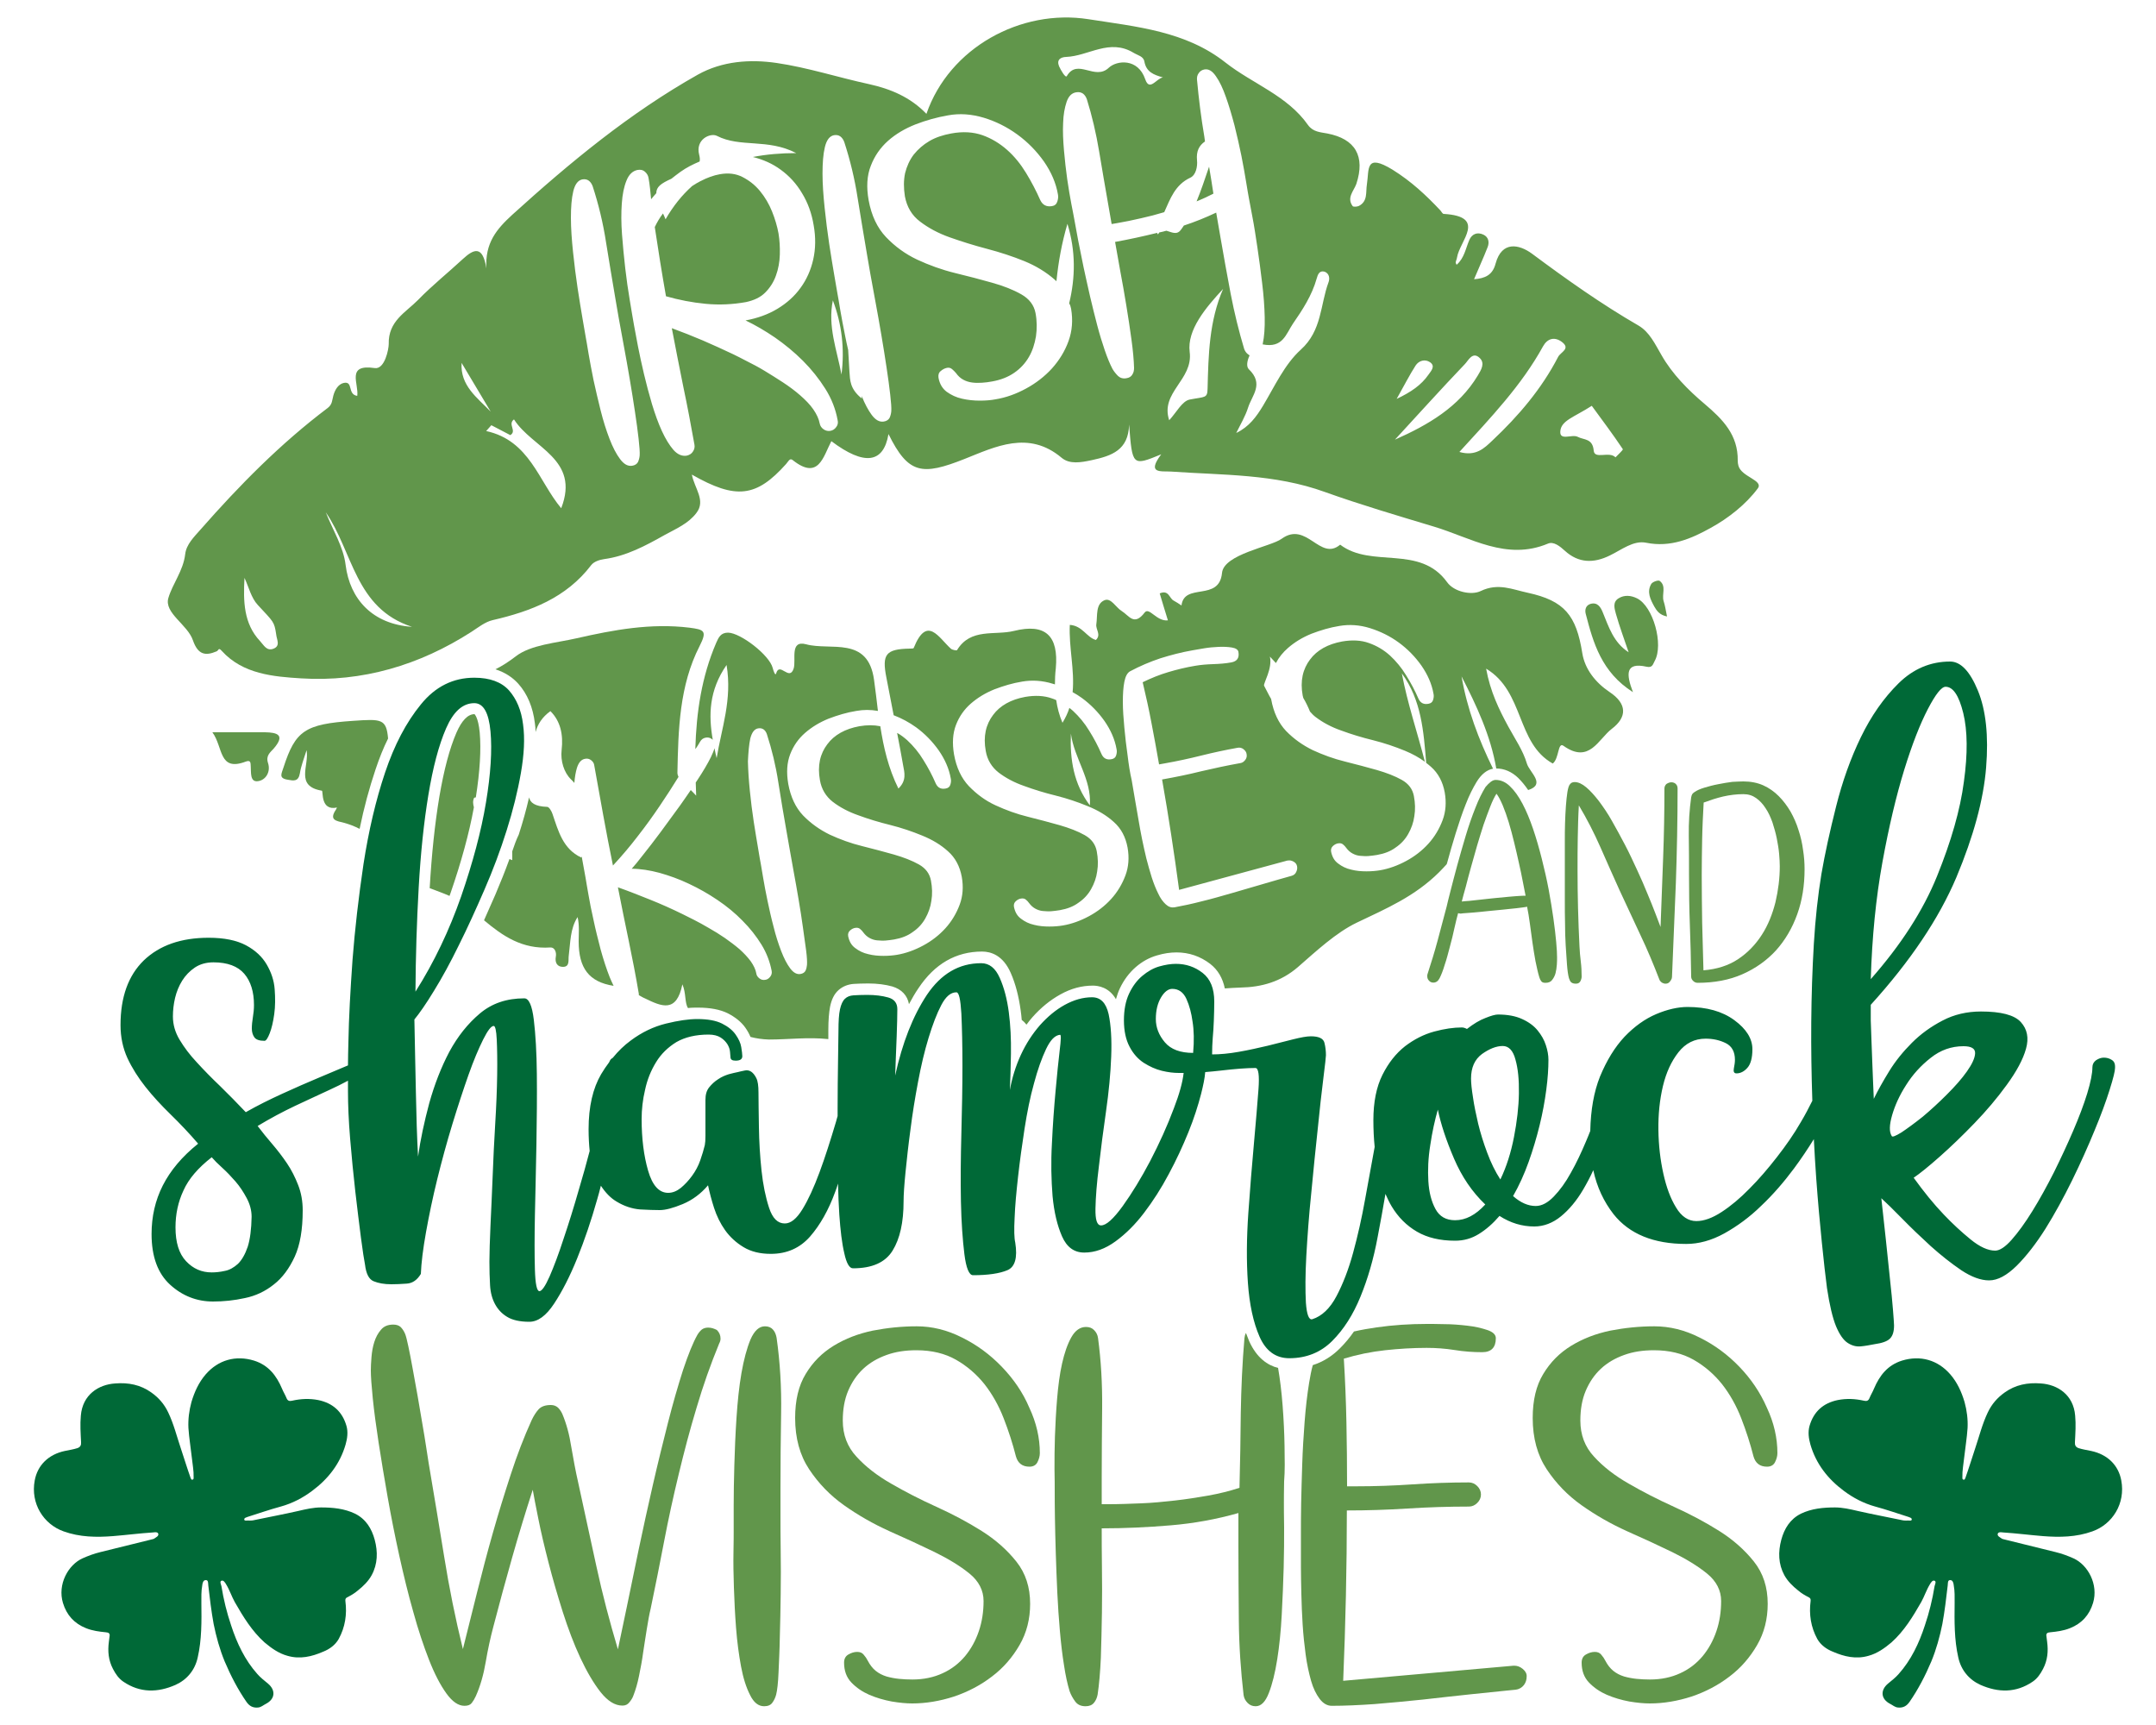
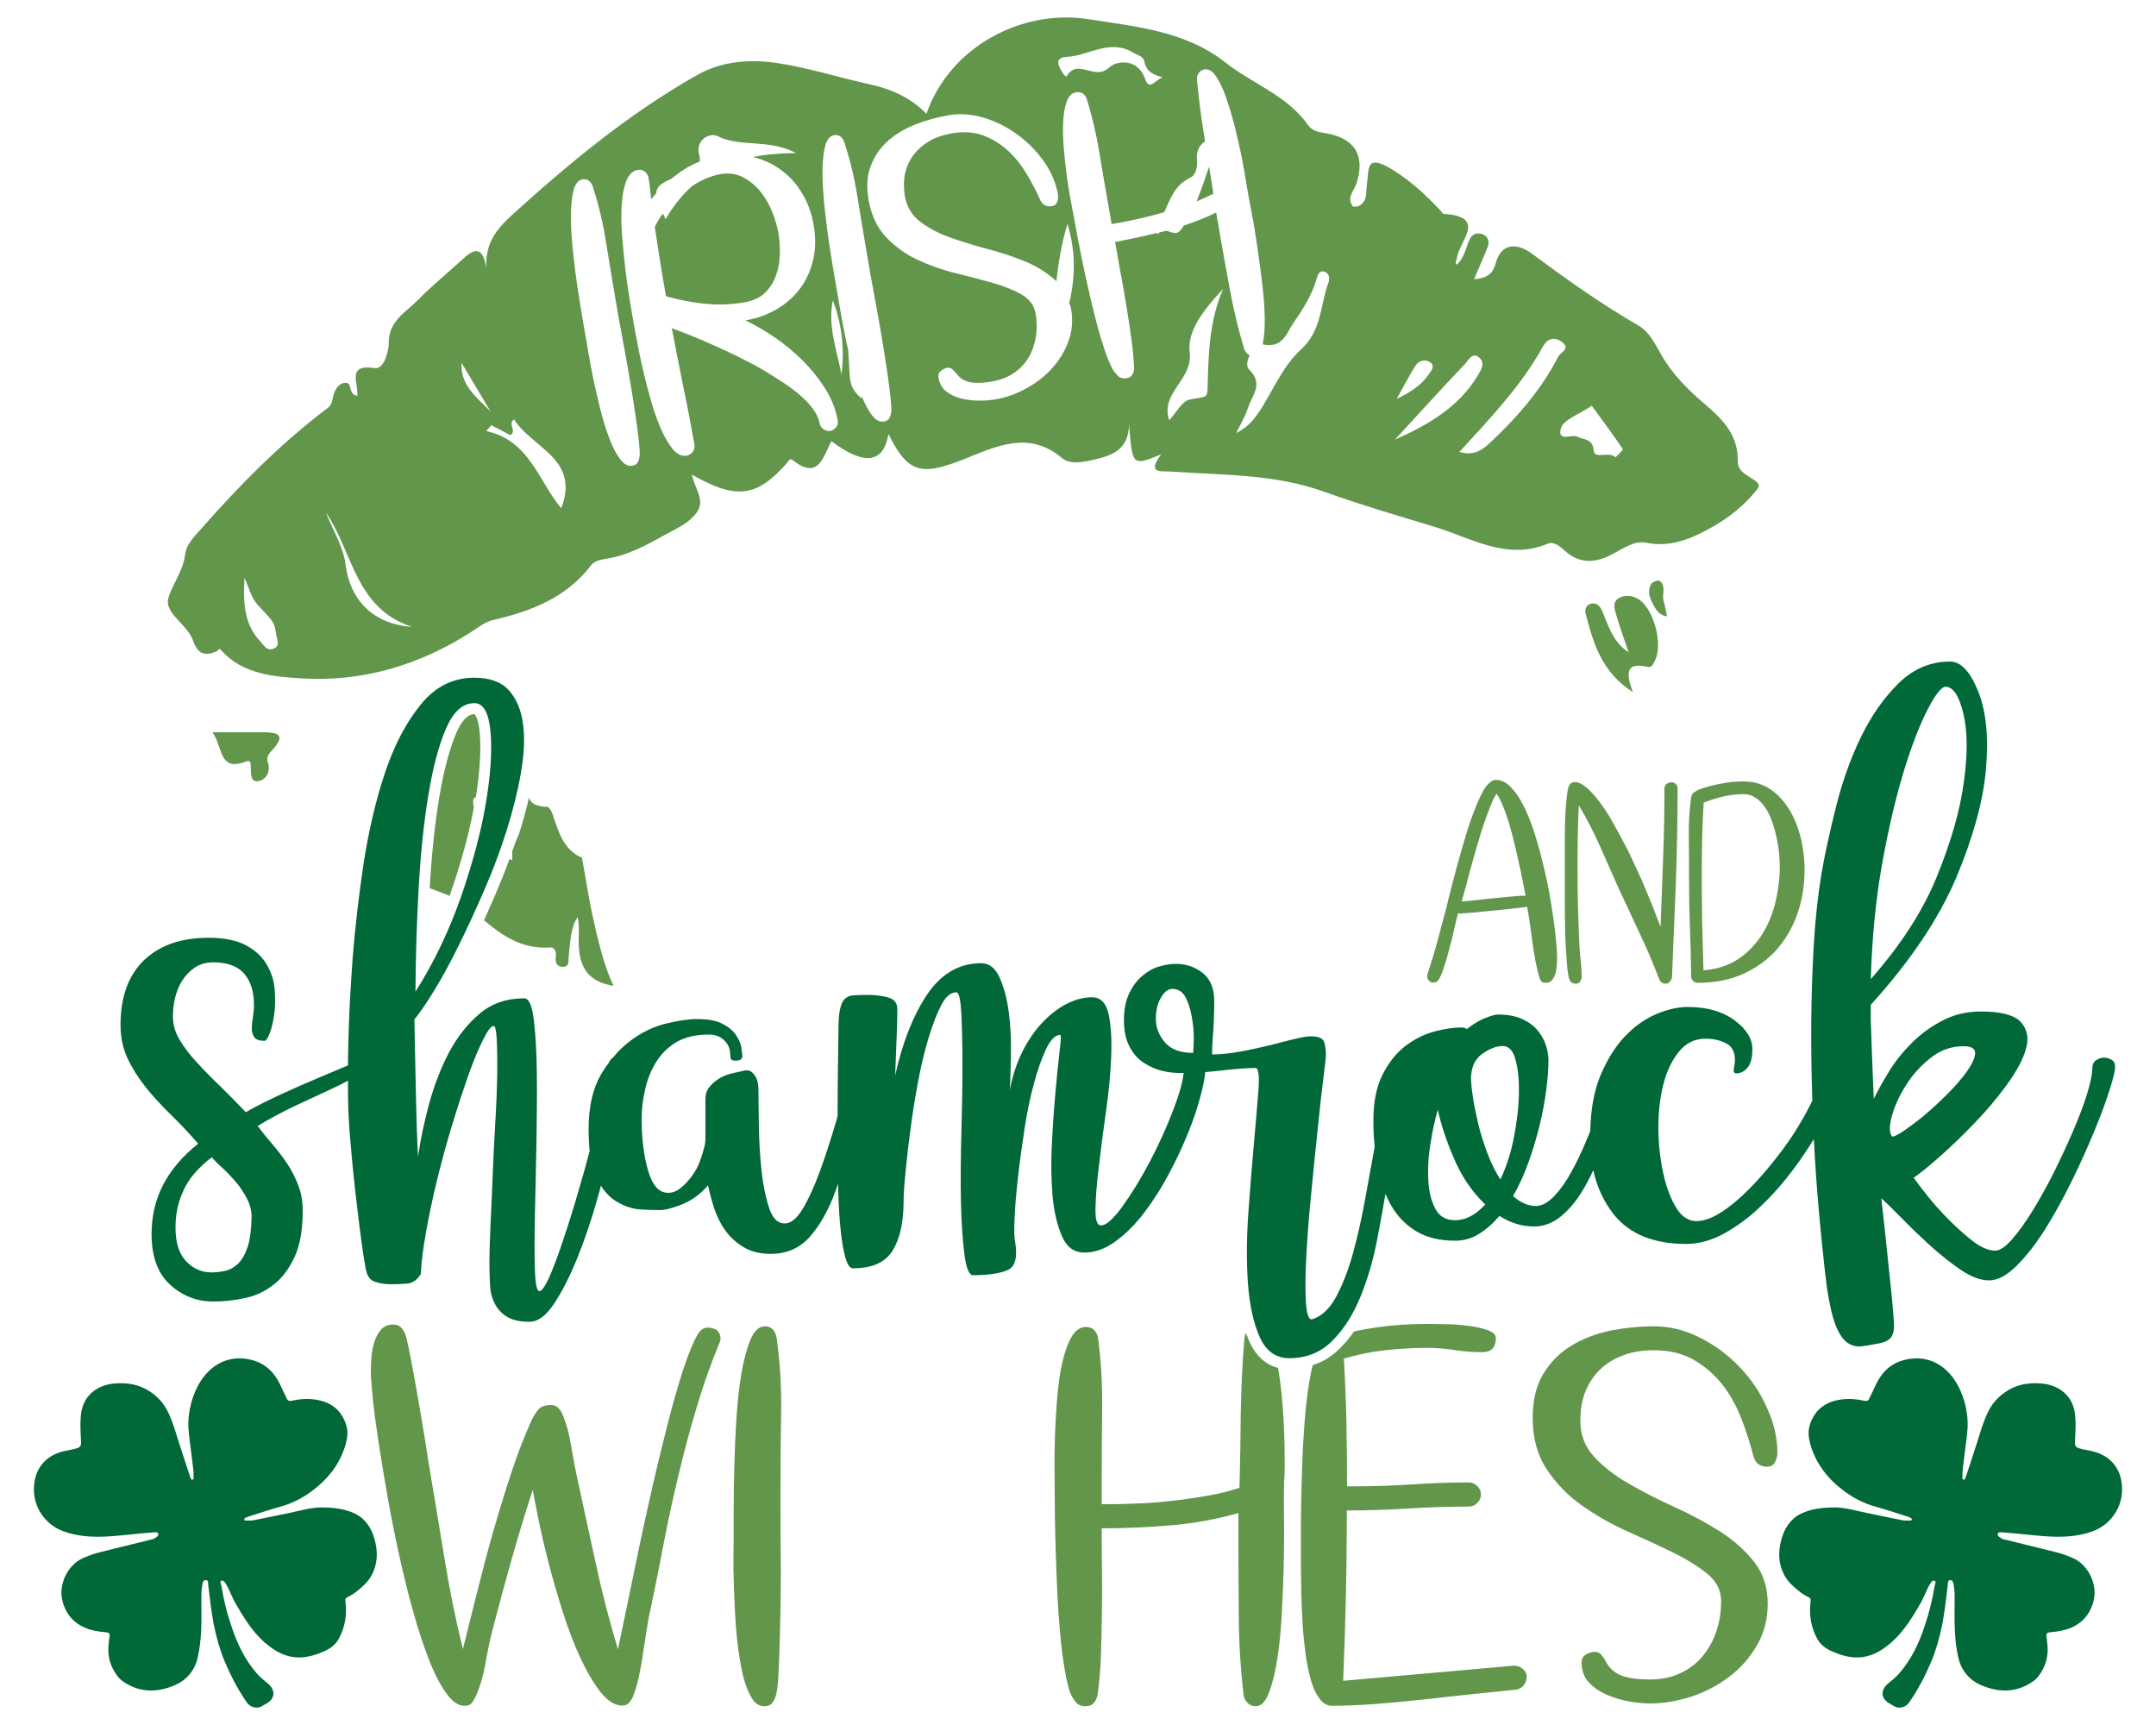
<svg xmlns="http://www.w3.org/2000/svg" version="1.1" id="Layer_1" x="0px" y="0px" viewBox="0 0 1000 800" style="enable-background:new 0 0 1000 800;" xml:space="preserve">
  <style type="text/css"> .st0{fill:#016837;} .st1{fill:#61964B;} .st2{fill:#008045;} .st3{fill:#C31D55;} .st4{fill:#FFFFFF;} .st5{fill:#FED9DC;} .st6{fill:#008001;} .st7{fill:#104D2B;} .st8{fill:#9D1B20;} .st9{fill:#0B4C26;} .st10{fill:#E4A227;} .st11{fill:none;} .st12{fill:#326833;} .st13{fill:#E6E8EA;} .st14{fill:#FEA055;} .st15{fill:#16B353;} .st16{fill:#75BF57;} .st17{fill:#80C143;} .st18{fill:#009B47;} .st19{fill:#492323;} .st20{fill:#252525;} .st21{fill:#127E0A;} .st22{fill:#E0B612;} .st23{fill:#513916;} .st24{fill:#03830D;} .st25{fill:#FFC70B;} .st26{fill:#9C150F;} .st27{fill:#17693E;} .st28{fill:#43AA51;} .st29{fill:#1C8C1C;} .st30{fill:#DD2027;} .st31{fill:#006937;} .st32{fill:#2C874D;} .st33{fill:#FF8422;} .st34{fill:#009F5C;} .st35{fill:#FBFDF2;} .st36{fill:#FBBC1F;} .st37{fill:#CE8A4F;} .st38{fill:#00A900;} .st39{fill:#0B490F;} .st40{fill:#FF81B2;} .st41{fill:#FF36A5;} .st42{fill:#047904;} .st43{fill:#0D5B2F;} .st44{fill:#16A43D;} .st45{fill:#FBA155;} .st46{fill:#37B620;} .st47{fill:#018001;} .st48{fill:#2E8F40;} .st49{fill:#4A7F27;} .st50{fill:#89C63F;} .st51{fill:#93C351;} .st52{fill:#E6C043;} .st53{fill:#006837;} .st54{fill:#485C40;} .st55{fill:#01A523;} .st56{fill:#398549;} .st57{fill:#93BC4E;} .st58{fill:#014B00;} .st59{fill:#E33F86;} .st60{fill-rule:evenodd;clip-rule:evenodd;} .st61{fill:#37B61E;} .st62{fill:#38892C;} .st63{fill:#FED32A;} .st64{fill:#8AC848;} </style>
  <g>
    <g>
      <path class="st1" d="M555,93.4c2.7-1.1,5.3-2.3,7.8-3.6c-0.6-4.1-1.3-8.3-2-12.5C558.9,82.9,557.1,88.3,555,93.4z" />
      <path class="st1" d="M354.9,135.7c2.2-2.2,3.9-4.8,5-7.9c1.1-3,1.7-6.3,1.8-9.7c0.1-3.4-0.1-6.7-0.6-9.8c-0.6-3.3-1.6-6.7-3-10.2 c-1.4-3.5-3.3-6.7-5.6-9.5c-2.3-2.8-5-4.9-8.1-6.5c-3.1-1.6-6.6-2-10.5-1.3c-2.9,0.5-5.9,1.6-9,3.2c-1.3,0.7-2.6,1.4-3.9,2.3 c-4.7,4.2-8.8,9.3-12.3,15.4c-0.4-1-0.8-1.9-1.2-2.7c-1.6,2.1-2.8,4.2-3.8,6.3c1.6,10.7,3.3,21.4,5.2,32.1 c6,1.7,12.1,2.9,18.4,3.5c6.3,0.6,12.5,0.3,18.7-0.8C349.7,139.3,352.7,137.9,354.9,135.7z" />
      <path class="st1" d="M806.3,215.9c-0.2-0.7-0.3-1.5-0.3-2.2c0.2-12-6.9-19.2-15.4-26.4c-7.6-6.4-15-13.9-19.9-22.5 c-3.1-5.3-5.6-10.8-10.7-13.8c-17.3-10-33.5-21.5-49.5-33.4c-5.9-4.3-13.9-6-16.8,4.6c-1.4,5.4-4.9,6.9-10,7.3 c2.2-5.3,4.4-10,6.3-14.9c0.9-2.3,0.4-4.7-2-5.8c-2.8-1.3-5.3-0.3-6.5,2.5c-1.7,3.9-2.3,8.4-5.9,11.5c-0.2-0.5-0.5-0.9-0.4-1.2 c0.1-0.7,0.5-1.4,0.6-2.2c1.2-7.7,14.1-19-6.2-20.2c-0.5,0-1-1-1.5-1.6c-6.7-7.1-13.4-13.4-22.2-18.9c-12.8-7.8-10.8-0.2-11.9,6.8 c-0.6,3.6,0.5,7.8-3.7,10c-0.8,0.4-2.6,0.5-2.9,0.1c-2.9-3.9,0.5-7,1.7-10.3c4.2-12.8-0.4-20.9-13.5-23.4 c-3.2-0.6-6.6-0.7-8.9-3.9c-9.6-13.7-25.7-19.1-38.3-29c-18.5-14.6-41.2-16.6-63.6-20.1c-31.3-4.9-64.5,13.2-75.1,43.9 c-7.5-7.8-16.7-11.6-26.7-13.8c-14.3-3.1-28.4-7.7-42.8-9.8c-12.3-1.8-25.2-0.9-36.5,5.4c-31.6,17.8-59.3,40.7-86.1,65 c-7.2,6.6-12.7,13-12,24.9c-1.7-10.8-5.8-9.1-10.9-4.4c-6.9,6.4-14.3,12.3-20.8,19c-5.7,5.8-13.9,9.8-13.6,20.5 c0,2.2-1.8,11.8-6.5,11.1c-13.4-2-7.3,7.3-8.1,12.9c-4.7-0.7-1.7-7-6.3-6c-2.6,0.6-4.1,3.3-4.8,5.9c-0.6,2.1-0.4,4-2.6,5.7 c-21.9,16.5-41,35.9-59,56.4c-3,3.4-6.6,6.9-7.1,11.4c-0.9,7.7-5.9,13.8-7.8,20.3c-2.1,7,8.9,12.3,11.4,19.7 c2.3,6.6,5.7,7.3,10.9,5.1c1.1-0.4,0.8-2.1,2.5-0.2c9.8,10.8,24.1,11.9,36.7,12.7c28.4,1.8,55-6.1,79.1-21.6 c3.1-2,6.3-4.6,9.8-5.4c17.7-4.1,34.1-10.3,45.7-25.5c1.2-1.6,3.8-2.5,6-2.8c10.3-1.4,19.2-6.2,28.1-11.2 c5.3-2.9,11-5.3,14.7-10.2c4.5-5.8-0.9-11.4-2.1-17.8c20.5,11.7,29.9,10.5,43.7-4.9c1-1.1,1.7-3,3.1-1.8c12,9.5,14.1-1.6,17.9-8.8 c15.3,11.5,24.2,10.3,26.5-3.3c9.2,18.6,15.5,19.4,35.4,11.5c14.1-5.6,29.6-13.4,44.9-0.5c3.7,3.1,8.9,2.2,14,1.1 c9.2-2,17-4.6,17.3-16.5c1.5,19.3,1.5,19.3,14.9,13.8c-6.9,9.2-0.1,7.7,4.6,8c24,1.7,48,1,71.4,9.5c16.5,5.9,33.5,10.9,50.4,16 c17.1,5.1,33.7,16,53,7.9c2.6-1.1,5.5,1.2,7.9,3.4c6.3,5.7,13.3,5.8,20.8,2.1c5.4-2.6,10.9-7.1,16.8-5.9c11.4,2.3,21-1.9,30-6.9 c8.2-4.5,16.3-10.9,21.8-18.3C818.1,222.7,807.6,221.2,806.3,215.9z M126.7,300.9c-3.1,1.1-4.4-1.8-6.1-3.6 c-7.6-8.1-7.8-18.4-7.2-29.3c2,4.3,3.1,9.3,6.2,12.6c7.3,7.9,7.6,7.6,8.5,13.6C128.3,296.6,130.3,299.6,126.7,300.9z M160.3,262 c-1-8.4-6-16.3-9.2-24.4c12.7,18.4,13.5,44.5,40,53.1C172.9,289.5,162.3,278,160.3,262z M494.5,26.4c10.4-0.4,20.1-8.7,31.3-1.9 c2,1.2,4.6,1.6,5,4.1c0.9,4.8,4.3,6.1,8.6,7.3c-3,0.4-6.2,6.7-8.2,0.9c-3.4-10-13.3-8.8-16.9-5.4c-6.5,6.2-14.5-4.6-19.5,3.9 c-0.6,1-2.8-2.8-3.6-4.6C490,27.7,491.9,26.5,494.5,26.4z M214.1,168.3c4.5,7.5,9,15.1,13.5,22.6 C221.3,184.4,213.4,178.8,214.1,168.3z M260.3,235.7c-10.5-12.5-14.6-31.4-34.8-35.8c0.8-0.9,1.6-1.8,2.4-2.7c3,1.6,6,3.1,8.8,4.6 c3.2-2-1.4-5,1.7-7.3C246.8,207.8,269.2,212.8,260.3,235.7z M296.7,211.2c-0.1,1.2-0.4,2.2-0.8,3.1c-0.5,0.9-1.4,1.5-2.7,1.7 c-2,0.3-3.8-0.7-5.6-3.1c-1.8-2.4-3.4-5.5-4.9-9.4c-1.5-3.9-2.9-8.3-4.1-13.1c-1.2-4.8-2.3-9.5-3.3-14.1 c-0.9-4.5-1.7-8.6-2.3-12.2c-0.6-3.6-1-6.1-1.3-7.6c-0.3-1.7-0.8-4.6-1.5-8.7c-0.7-4.1-1.5-8.9-2.3-14.2 c-0.8-5.3-1.5-10.9-2.1-16.6c-0.6-5.7-1-11.1-1-16c0-4.9,0.3-9,1.1-12.3c0.8-3.3,2.2-5.1,4.2-5.5c1.2-0.2,2.2,0,3,0.6 c0.8,0.6,1.4,1.5,1.8,2.6c2.7,8.3,4.8,16.9,6.2,26c1.5,9.1,2.9,17.9,4.4,26.5c0.3,1.9,0.8,4.8,1.5,8.7c0.7,3.9,1.5,8.3,2.4,13.1 c0.9,4.8,1.8,9.9,2.7,15.2c0.9,5.3,1.7,10.3,2.4,15c0.7,4.7,1.3,8.9,1.7,12.6C296.6,207.1,296.8,209.7,296.7,211.2z M387.9,198 c-0.7,1-1.6,1.6-2.7,1.8c-1.1,0.2-2.2,0-3.2-0.7c-1-0.7-1.6-1.6-1.8-2.7c-0.4-2.1-1.4-4.3-3-6.6c-1.6-2.3-3.7-4.4-6.1-6.5 c-2.4-2.1-5.1-4.1-8-6c-2.9-1.9-5.8-3.7-8.6-5.4c-2.8-1.7-5.5-3.1-8.1-4.4c-2.5-1.3-4.6-2.4-6.3-3.2c-4.7-2.2-9.4-4.4-14.1-6.4 c-4.7-2-9.5-3.9-14.4-5.7c1.7,9,3.5,18,5.3,27c1.9,9,3.6,18,5.2,27c0.2,1.1,0,2.2-0.7,3.2c-0.6,1-1.6,1.6-2.8,1.9 c-2.2,0.4-4.3-0.5-6.2-2.6c-1.9-2.2-3.7-5.1-5.4-8.8c-1.7-3.7-3.2-7.9-4.6-12.5c-1.4-4.7-2.6-9.3-3.7-13.9 c-1.1-4.6-2-8.9-2.8-12.9c-0.8-4-1.3-7.2-1.8-9.6c-0.6-3.2-1.2-7.1-2-11.8c-0.8-4.7-1.5-9.6-2.1-14.8c-0.6-5.2-1.1-10.5-1.5-15.7 c-0.4-5.3-0.4-10-0.1-14.3c0.3-4.3,1-7.8,2.2-10.7c1.1-2.8,2.9-4.5,5.2-4.9c1.3-0.2,2.4,0,3.3,0.8c0.9,0.8,1.5,1.7,1.7,2.9 c0.3,1.6,0.5,3.2,0.7,4.9c0.2,1.7,0.3,3.4,0.5,5c0.8-1,1.6-1.9,2.4-2.8c0-2.9,2.1-4.5,7-6.7c1.4-1.1,2.8-2.2,4.2-3.2 c2.8-2,5.8-3.5,8.9-4.8c0.2-0.9,0.1-1.9-0.2-3.1c-1.9-7.2,5.2-10.3,8.2-8.8c10.9,5.6,23.5,1.1,36.8,8c-7.2,0-13.9,0.6-20.1,1.8 c4.8,1.2,9.1,3.1,12.9,5.9c4,2.9,7.3,6.5,9.9,10.9c2.7,4.4,4.5,9.4,5.4,14.9c1,5.6,0.9,10.9-0.2,15.8c-1.1,4.9-3.1,9.4-5.9,13.2 c-2.8,3.9-6.4,7.1-10.7,9.7c-4.3,2.6-9.3,4.4-14.8,5.4c4.4,2.1,8.9,4.7,13.6,7.9c4.6,3.2,9,6.8,13,10.8c4,4,7.5,8.4,10.4,13 c2.9,4.6,4.8,9.5,5.7,14.5C388.8,196,388.6,197.1,387.9,198z M390.3,173.7c-2.1-11.3-6.5-22.4-4-34.4 C390.5,150.4,391.8,161.9,390.3,173.7z M413.4,190.7c-0.1,1.2-0.4,2.2-0.8,3.1c-0.5,0.9-1.4,1.5-2.7,1.7c-2,0.3-3.8-0.7-5.6-3.1 c-1.6-2.2-3.2-5.1-4.6-8.7c0,0.4,0,0.7,0,1.1c-5.6-4.5-5.4-8.6-5.7-12.3c-0.2-3.4-0.4-6.8-0.6-10.2c-0.5-2.2-1-4.3-1.4-6.5 c-0.9-4.5-1.7-8.6-2.3-12.2c-0.6-3.6-1-6.1-1.3-7.6c-0.3-1.7-0.8-4.6-1.5-8.7c-0.7-4.1-1.5-8.9-2.3-14.2 c-0.8-5.3-1.5-10.9-2.1-16.6c-0.6-5.7-1-11.1-1-16c0-4.9,0.3-9,1.1-12.3c0.8-3.3,2.2-5.1,4.2-5.5c1.2-0.2,2.2,0,3,0.6 c0.8,0.6,1.4,1.5,1.8,2.6c2.7,8.3,4.8,16.9,6.2,26c1.5,9.1,2.9,17.9,4.4,26.5c0.3,1.9,0.8,4.8,1.5,8.7c0.7,3.9,1.5,8.3,2.4,13.1 c0.9,4.8,1.8,9.9,2.7,15.2c0.9,5.3,1.7,10.3,2.4,15c0.7,4.7,1.3,8.9,1.7,12.6C413.3,186.5,413.5,189.1,413.4,190.7z M496.8,143.2 c0.9,5.3,0.5,10.3-1.2,15c-1.7,4.7-4.3,8.9-7.7,12.7c-3.4,3.7-7.4,6.8-12,9.3c-4.6,2.5-9.3,4.2-14.2,5c-2.1,0.4-4.5,0.6-7.3,0.6 c-2.8,0-5.6-0.3-8.2-0.9c-2.7-0.6-5-1.7-7.1-3.2c-2-1.5-3.3-3.7-3.8-6.5c-0.2-1.3,0.1-2.4,1-3.1c0.9-0.8,1.9-1.3,2.9-1.5 c0.9-0.2,1.7,0,2.4,0.6c0.7,0.6,1.3,1.2,1.8,1.8c1,1.4,2.1,2.4,3.4,3.1c1.3,0.7,2.6,1.1,4.1,1.3c1.5,0.2,3,0.2,4.6,0.1 c1.6-0.1,3.1-0.3,4.7-0.6c3.9-0.7,7.3-2,10.2-4c2.9-2,5.1-4.4,6.8-7.3c1.7-2.9,2.7-6.1,3.3-9.6c0.5-3.5,0.5-7.1-0.2-10.8 c-0.7-3.7-2.9-6.6-6.6-8.7c-3.7-2.1-8.2-3.9-13.6-5.4c-5.3-1.5-11-3-17.2-4.5c-6.1-1.5-11.9-3.6-17.5-6.2 c-5.5-2.6-10.3-6.1-14.4-10.4c-4.1-4.3-6.8-10-8.1-17.1c-1.1-6.1-0.8-11.5,1-16c1.7-4.5,4.4-8.4,8-11.6c3.6-3.2,7.9-5.7,12.7-7.6 c4.9-1.9,9.9-3.3,15.1-4.2c5.4-1,10.9-0.6,16.6,1.1c5.6,1.7,10.8,4.3,15.6,7.8c4.8,3.5,8.9,7.7,12.3,12.5c3.4,4.9,5.6,10,6.5,15.3 c0.2,1,0.1,2.1-0.3,3.3c-0.4,1.2-1.2,1.9-2.5,2.1c-2.5,0.4-4.3-0.5-5.4-2.8c-1.9-4.3-4.1-8.5-6.6-12.6c-2.5-4.1-5.4-7.7-8.8-10.7 c-3.4-3-7.2-5.3-11.4-6.8c-4.3-1.5-9.1-1.8-14.5-0.8c-3.8,0.7-7.2,1.8-10.1,3.5c-2.9,1.7-5.3,3.8-7.3,6.3c-1.9,2.5-3.2,5.4-4,8.6 c-0.7,3.3-0.7,6.8-0.1,10.7c0.9,4.9,3.2,8.9,7.1,11.8c3.8,2.9,8.4,5.4,13.8,7.3c5.4,1.9,11.1,3.7,17.2,5.3 c6.1,1.6,11.9,3.5,17.3,5.7c5.4,2.2,10.1,5.1,14,8.5c0.3,0.3,0.6,0.6,0.9,0.8c0.9-9,2.5-17.8,5.1-26.6c3.9,12.7,3.7,24.9,0.8,36.9 C496.4,141.4,496.6,142.3,496.8,143.2z M560.1,180.2c-0.1,4.6-1.1,3.7-8.3,5.1c-3.5,0.7-6.1,5.9-9.5,9.6 c-4.3-13,11.2-18.7,9.5-31.7c-1.3-10.2,7.5-20.6,15.5-29.2C560.8,149,560.5,164.6,560.1,180.2z M616.2,130.9 c-3.9,10.5-3,22.4-12.9,31.3c-7.5,6.8-12.1,17-17.5,26c-3.1,5.1-6.4,9.7-12.4,12.6c1.9-3.9,4.2-7.7,5.5-11.8 c1.8-5.7,7.5-10.9,0.3-17.8c-1.2-1.2-0.8-3.9,0.4-6.4c-0.2-0.1-0.4-0.2-0.6-0.4c-0.9-0.6-1.5-1.5-1.9-2.5 c-2.5-8.3-4.6-16.9-6.3-25.7c-1.7-8.8-3.2-17.5-4.7-26l-2-11.6c-4.9,2.3-9.8,4.3-15,6c-0.5,0.7-0.9,1.4-1.4,2 c-1.9,2.6-4.4,1-6.7,0.4c-1.1,0.3-2.2,0.6-3.3,0.8c-0.2,0.3-0.4,0.6-0.6,0.9c-0.2-0.2-0.3-0.4-0.4-0.7c-6.5,1.6-12.9,3-19.5,4.2 c0.7,3.8,1.5,8.3,2.4,13.5c1,5.2,1.9,10.5,2.8,15.9c0.9,5.5,1.7,10.7,2.4,15.9c0.7,5.1,1.1,9.5,1.2,13.1c0,1.2-0.2,2.2-0.8,3.1 c-0.5,0.9-1.4,1.5-2.7,1.7c-1.6,0.3-2.9-0.1-3.9-1c-1-1-1.9-2.1-2.6-3.3c-1.2-2.3-2.4-5.2-3.6-8.7c-1.2-3.5-2.4-7.4-3.5-11.6 c-1.1-4.2-2.2-8.6-3.3-13.3c-1.1-4.6-2-9.1-3-13.5c-0.9-4.4-1.7-8.5-2.5-12.4c-0.7-3.9-1.3-7.1-1.8-9.8c-0.3-1.5-0.7-3.9-1.4-7.3 c-0.6-3.3-1.3-7.1-1.9-11.4c-0.6-4.3-1.1-8.7-1.5-13.3c-0.4-4.6-0.6-8.8-0.4-12.7c0.1-3.9,0.7-7.1,1.6-9.8 c0.9-2.7,2.4-4.2,4.5-4.5c1.2-0.2,2.2,0,3.1,0.6c0.8,0.6,1.4,1.5,1.8,2.6c2.4,7.7,4.3,15.8,5.7,24.2c1.4,8.4,2.8,16.6,4.2,24.5 l1.6,9.2l2.4-0.4c3.6-0.6,7.4-1.4,11.3-2.3c3.6-0.8,7.1-1.7,10.7-2.8c2.8-6.2,5-12.7,12.1-16c2.6-1.2,3.4-5.2,3.1-8.1 c-0.4-4.1,0.9-6.8,3.7-8.7c-0.1-0.7-0.2-1.4-0.3-2.2c-1.5-8.8-2.6-17.6-3.4-26.4c-0.1-1.1,0.1-2.2,0.8-3.1 c0.6-0.9,1.5-1.5,2.7-1.7c1.9-0.3,3.6,0.7,5.3,3.2c1.7,2.4,3.2,5.6,4.6,9.6c1.4,3.9,2.7,8.3,4,13.2c1.2,4.9,2.3,9.6,3.2,14.1 c0.9,4.5,1.6,8.6,2.2,12.2c0.6,3.6,1,6.1,1.3,7.6c0.3,1.6,0.8,4.4,1.6,8.5c0.8,4.1,1.5,8.8,2.3,14.1c0.8,5.3,1.5,10.8,2.2,16.5 c0.7,5.7,1.1,11.1,1.2,15.9c0.1,4.9-0.2,9-0.9,12.3c0,0.1,0,0.2-0.1,0.3c9.4,1.9,10.8-4.7,14.1-9.6c4.5-6.5,8.8-13.1,11-20.9 c0.5-1.8,1.2-3.9,3.7-3.2C616.7,126.9,616.8,129.3,616.2,130.9z M656.6,169.5c1.5-2.3,4.4-3.1,6.7-1.5c2.6,1.8,0.5,4-0.7,5.7 c-3.4,4.9-8.1,8.1-14.8,11.3C651.3,178.8,653.7,174,656.6,169.5z M647,203.9c10.8-11.7,21.4-23.5,32.4-35c1.6-1.6,3.6-6.2,7-2.8 c2.4,2.4,0.7,5.3-1,8.1C676.6,188.8,662.5,197,647,203.9z M722.7,165.5c-7.7,14.9-18.4,27.4-30.5,38.8c-3.7,3.5-7.6,7.5-15.3,5.3 c14.6-16,28.8-30.8,38.8-49c2-3.6,5.2-4.5,8.5-2.2C728.8,161.7,723.9,163.2,722.7,165.5z M749.3,212.1c-2.9-3-9.7,1.1-10.1-3.1 c-0.5-5.8-4.6-4.9-7.4-6.4c-2.6-1.4-8.4,2-8.1-2.5c0.3-5.1,6.4-6.6,14.6-11.9c4.8,6.6,9.8,13.2,14.4,20.1 C752.9,208.7,750.5,210.8,749.3,212.1z" />
    </g>
    <g>
      <path class="st1" d="M693.7,361.7c2.4,0,4.7,1,6.7,3c2.1,2,4,4.7,5.8,8.1c1.8,3.4,3.4,7.3,4.9,11.7c1.5,4.4,2.8,9,4,13.7 c1.2,4.8,2.3,9.5,3.2,14.3c0.9,4.8,1.6,9.3,2.2,13.4c0.6,4.2,1,7.8,1.3,11c0.3,3.2,0.4,5.6,0.4,7.1c0,0.9,0,2.1-0.1,3.4 c-0.1,1.4-0.3,2.7-0.6,3.9c-0.3,1.2-0.9,2.3-1.6,3.2c-0.7,0.9-1.7,1.3-3.1,1.3c-0.9,0-1.5-0.2-1.9-0.7c-0.4-0.5-0.7-1.1-0.9-1.8 c-0.7-2.2-1.2-4.7-1.8-7.5c-0.5-2.8-1-5.7-1.4-8.6c-0.4-3-0.8-5.9-1.2-8.8c-0.4-2.9-0.8-5.5-1.3-7.9c-0.2,0.1-1,0.2-2.5,0.4 c-1.4,0.2-3.2,0.4-5.3,0.6c-2.1,0.2-4.4,0.5-6.9,0.7c-2.5,0.2-4.8,0.5-7,0.7c-2.2,0.2-4.1,0.4-5.8,0.5c-1.7,0.1-2.8,0.2-3.3,0.3 c-0.3,0-0.7-0.1-1.2-0.2c-0.5,1.8-1.1,4.2-1.7,6.9c-0.6,2.8-1.3,5.7-2.1,8.6c-0.8,3-1.5,5.8-2.4,8.4c-0.8,2.7-1.6,4.7-2.4,6.3 c-0.7,1.3-1.6,2-2.9,2c-0.8,0-1.5-0.3-2-0.9c-0.6-0.6-0.8-1.3-0.8-2c0-0.5,0-0.8,0.1-1c1.7-5.2,3.3-10.4,4.7-15.6 c1.4-5.2,2.8-10.4,4.2-15.8c0.3-1.4,0.9-3.8,1.8-7.3c0.9-3.5,1.9-7.4,3.1-11.8c1.2-4.4,2.5-8.9,3.9-13.6c1.4-4.7,2.9-9,4.5-13 c1.5-3.9,3.1-7.1,4.7-9.7C690.7,363,692.2,361.7,693.7,361.7z M678,418.1c0.7-0.1,1.8-0.2,3.4-0.3c1.6-0.2,3.4-0.4,5.5-0.6 c2.1-0.2,4.2-0.5,6.5-0.7c2.2-0.2,4.3-0.4,6.3-0.6c2-0.2,3.7-0.3,5.1-0.4c1.4-0.1,2.4-0.1,2.8-0.1c-0.3-1.7-0.8-3.9-1.3-6.6 c-0.5-2.7-1.1-5.5-1.8-8.6c-0.7-3.1-1.4-6.3-2.2-9.5c-0.8-3.3-1.6-6.3-2.5-9.3c-0.9-2.9-1.8-5.5-2.8-7.9c-1-2.3-1.9-4.1-2.9-5.4 c-0.9,1.4-1.9,3.4-2.9,6c-1,2.5-2,5.3-3.1,8.4c-1,3.1-2,6.3-3,9.7c-1,3.4-1.9,6.7-2.8,9.9c-0.9,3.2-1.7,6.2-2.4,9 C679.1,413.8,678.5,416.2,678,418.1z" />
      <path class="st1" d="M775.2,362.8c0.9,0,1.6,0.3,2.1,0.8c0.6,0.6,0.8,1.3,0.8,2.1c0,14.6-0.3,29.3-0.8,43.8 c-0.6,14.6-1.2,29.2-1.8,43.8c-0.1,0.1-0.1,0.3-0.1,0.5c-0.3,0.7-0.6,1.2-1.1,1.7c-0.5,0.5-1.1,0.7-1.8,0.7 c-0.6,0-1.1-0.2-1.7-0.5c-0.5-0.4-0.9-0.8-1.1-1.3c-2.7-7-5.6-14-8.9-20.9c-3.2-6.9-6.4-13.8-9.6-20.6c-3-6.6-5.9-13.2-8.9-20 c-3-6.8-6.3-13.2-10-19.4c-0.3,5.1-0.4,10.1-0.5,15c-0.1,5-0.1,10-0.1,15c0,11.8,0.3,23.5,0.9,35.4c0.1,2.3,0.3,4.6,0.6,7 c0.3,2.4,0.4,4.7,0.4,7c0,0.7-0.2,1.4-0.6,2.2c-0.4,0.7-1.1,1.1-2,1.1c-1,0-1.7-0.2-2.2-0.6c-0.5-0.4-0.8-1.1-1.1-2 c-0.4-1.5-0.7-3.6-0.9-6.3c-0.2-2.7-0.4-5.6-0.6-8.9c-0.2-3.3-0.3-6.7-0.3-10.2c-0.1-3.5-0.1-7-0.1-10.3c0-3.3,0-6.4,0-9.2 c0-2.8,0-5.1,0-6.9c0-1,0-2.5,0-4.7c0-2.1,0-4.5,0-7.1c0-2.6,0-5.4,0.1-8.2c0.1-2.8,0.2-5.5,0.4-8c0.2-2.5,0.4-4.7,0.7-6.5 c0.3-1.8,0.7-3.1,1.2-3.6c0.5-0.7,1.2-1,2.2-1c1.6,0,3.4,0.8,5.3,2.4c1.9,1.6,3.8,3.7,5.9,6.4c2,2.7,4.1,5.7,6.1,9.3 c2,3.5,4,7.2,6,11c2,3.8,3.8,7.7,5.6,11.6c1.8,3.9,3.4,7.5,4.8,11c1.4,3.4,2.7,6.5,3.7,9.2c1,2.7,1.8,4.8,2.4,6.3 c0.4-10.8,0.8-21.5,1.2-32.1c0.4-10.6,0.6-21.3,0.6-32.1c0-0.8,0.3-1.5,0.9-2.1C773.7,363.1,774.4,362.8,775.2,362.8z" />
      <path class="st1" d="M808.6,362.4c3.4,0,6.5,0.6,9.2,1.8c2.7,1.2,5.1,2.9,7.2,5c2.1,2.1,3.9,4.5,5.5,7.2c1.5,2.7,2.8,5.6,3.7,8.6 c1,3,1.7,6.1,2.1,9.2c0.5,3.1,0.7,6.1,0.7,8.9c0,7.5-1.1,14.5-3.4,20.9c-2.3,6.4-5.6,12-9.8,16.7c-4.3,4.7-9.5,8.4-15.6,11.1 c-6.1,2.7-13.1,4-20.8,4c-0.8,0-1.5-0.3-2.1-0.9c-0.6-0.6-0.9-1.2-0.9-2c-0.1-7.9-0.3-15.9-0.6-23.7s-0.4-15.8-0.4-23.7 c0-5.8,0-11.7-0.1-17.9c-0.1-6.1,0.3-12.1,1.1-17.8c0.1-0.7,0.3-1.1,0.5-1.5c0.2-0.3,0.6-0.7,1.1-1c1-0.7,2.5-1.4,4.5-2 c2-0.6,4.2-1.2,6.4-1.6c2.3-0.5,4.5-0.8,6.6-1.1C805.7,362.5,807.4,362.4,808.6,362.4z M790.2,372.2c-0.3,5.6-0.6,11.2-0.7,16.8 c-0.1,5.6-0.2,11.2-0.2,16.8c0,7.4,0.1,14.8,0.2,22.1c0.2,7.3,0.4,14.7,0.6,22.1c6.2-0.5,11.6-2.2,16.1-5.2c4.5-3,8.1-6.8,11-11.3 c2.9-4.5,4.9-9.6,6.3-15.1c1.3-5.6,2-11.1,2-16.6c0-1.6-0.1-3.5-0.3-5.8c-0.2-2.3-0.6-4.7-1.1-7.2c-0.5-2.5-1.2-4.9-2-7.4 c-0.9-2.5-1.9-4.7-3.2-6.6c-1.2-1.9-2.7-3.5-4.4-4.7s-3.6-1.8-5.9-1.8c-3.2,0-6.3,0.4-9.4,1.1 C796.2,370.1,793.2,371.1,790.2,372.2z" />
    </g>
    <path class="st31" d="M979.4,491.5c-1.1-0.7-2.3-1-3.6-1c-1.2,0-2.4,0.4-3.6,1.2c-1.1,0.8-1.7,1.9-1.7,3.3c0,2.8-0.8,6.8-2.4,12.1 c-1.6,5.2-3.8,11-6.5,17.3c-2.7,6.3-5.7,12.7-8.9,19.2c-3.3,6.5-6.6,12.5-10,18c-3.4,5.5-6.6,9.9-9.6,13.3c-3,3.4-5.6,5.1-7.7,5.1 c-3.3,0-7.1-1.7-11.4-5.2c-4.3-3.5-8.4-7.3-12.4-11.5c-4.7-4.9-9.3-10.6-14-17.1c2.8-1.9,6.8-5.1,12.1-9.8 c5.2-4.6,10.6-9.8,16.1-15.5c5.5-5.7,10.5-11.6,15-17.8c4.5-6.2,7.5-11.7,8.9-16.7c1.4-5,0.6-9.1-2.4-12.4c-3-3.3-9.2-4.9-18.5-4.9 c-6.5,0-12.5,1.4-17.8,4.2c-5.4,2.8-10.1,6.2-14.2,10.3c-4.1,4.1-7.6,8.4-10.5,13.1c-2.9,4.7-5.3,9-7.2,12.9 c-0.2-5.4-0.5-11.1-0.7-17.1c-0.2-6.1-0.5-12.5-0.7-19.2v-7.3c18.4-20.3,31.6-40,39.7-59.1c8-19.1,12.6-36.1,13.8-50.9 c1.2-14.8-0.1-26.7-3.8-35.7c-3.7-9-8-13.5-12.9-13.5c-9.1,0-17.1,3.4-23.9,10.1c-6.9,6.8-12.7,15.1-17.5,25 c-4.8,9.9-8.6,20.6-11.5,32.2c-2.9,11.5-5.2,22-6.8,31.3c-1.6,9.8-2.8,20.6-3.5,32.3c-0.7,11.8-1.1,23.9-1.2,36.4 c-0.1,12.2,0.1,24.3,0.5,36.4c-1.6,3.2-3.3,6.5-5.4,10c-3.1,5.4-6.8,10.7-11,16.1c-4.2,5.4-8.4,10.3-12.8,14.7 c-4.3,4.4-8.6,8-12.9,10.8c-4.3,2.8-8.2,4.2-11.7,4.2c-3.7,0-6.9-2.1-9.4-6.3c-2.6-4.2-4.5-9.4-5.9-15.7c-1.4-6.3-2.2-13-2.3-20.3 c-0.1-7.2,0.6-14,2.1-20.3c1.5-6.3,3.9-11.5,7.2-15.7c3.3-4.2,7.5-6.3,12.6-6.3c3.5,0,6.6,0.7,9.4,2.1c2.8,1.4,4.2,4,4.2,7.7 c0,1.2-0.2,2.5-0.5,4c-0.3,1.5,0.1,2.3,1.2,2.3c1.9,0,3.6-0.9,5.1-2.6c1.5-1.7,2.3-4.6,2.3-8.6c0-4.9-2.8-9.4-8.4-13.5 c-5.6-4.1-12.8-6.1-21.7-6.1c-4.4,0-9.3,1.1-14.5,3.3c-5.2,2.2-10.1,5.7-14.7,10.5c-4.5,4.8-8.3,11-11.4,18.5 c-2.8,7-4.3,15.4-4.5,25.2c-0.6,1.6-1.3,3.2-2,4.9c-2.2,5.2-4.5,10.1-7,14.5c-2.4,4.4-5.1,8.1-7.9,11c-2.8,2.9-5.6,4.4-8.4,4.4 c-3.5,0-7-1.5-10.5-4.6c2.8-4.9,5.2-10.2,7.2-15.8c2-5.6,3.7-11.3,5.1-17c1.4-5.7,2.4-11.2,3.1-16.5c0.7-5.3,1-9.9,1-13.9 c0-2.1-0.4-4.4-1.2-6.8c-0.8-2.5-2.1-4.7-3.8-6.8c-1.7-2.1-4.1-3.9-7.2-5.3c-3-1.4-6.8-2.1-11.2-2.1c-1.2,0-3.1,0.5-5.8,1.6 c-2.7,1-5.5,2.7-8.6,5.1c-0.9-0.5-1.7-0.7-2.4-0.7c-3.7,0-8,0.6-12.8,1.9c-4.8,1.3-9.3,3.6-13.5,6.8c-4.2,3.3-7.7,7.7-10.5,13.3 c-2.8,5.6-4.2,12.6-4.2,21c0,4.3,0.2,8.5,0.6,12.4c-1.4,7.7-2.9,15.8-4.4,24.1c-1.6,9-3.5,17.3-5.6,25c-2.1,7.7-4.7,14.4-7.7,20.1 c-3,5.7-6.8,9.3-11.2,10.7c-1.6,0.5-2.6-2.1-3-7.7c-0.3-5.6-0.3-12.8,0.2-21.7c0.5-8.9,1.2-18.6,2.3-29.2c1-10.6,2-20.5,3-29.7 c0.9-9.2,1.8-17,2.6-23.4c0.8-6.4,1.2-10,1.2-10.7c0-1.9-0.2-3.8-0.7-5.8c-0.5-2-2.6-3-6.3-3c-1.9,0-4.6,0.5-8.2,1.4 c-3.6,0.9-7.6,1.9-11.9,3c-4.3,1-8.7,2-13.3,2.8c-4.5,0.8-8.7,1.2-12.4,1.2c0-2.6,0.1-5.1,0.3-7.7c0.2-2.3,0.4-4.9,0.5-7.9 c0.1-2.9,0.2-5.9,0.2-8.9c0-6.1-1.8-10.5-5.4-13.3c-3.6-2.8-7.7-4.2-12.4-4.2c-2.3,0-4.9,0.4-7.7,1.2c-2.8,0.8-5.4,2.3-7.9,4.4 s-4.5,4.8-6.1,8.2c-1.6,3.4-2.4,7.5-2.4,12.4s0.9,9,2.6,12.2c1.7,3.3,4,5.8,6.6,7.5c2.7,1.7,5.5,3,8.4,3.7c2.9,0.7,5.5,1,7.9,1 c0.7,0,1.5,0,2.2,0c-0.5,4.4-2,9.8-4.5,16.3c-3.1,8.3-6.8,16.4-11,24.5c-4.2,8-8.5,15-12.8,21c-4.3,5.9-7.6,8.9-10,8.9 c-1.9,0-2.7-2.6-2.6-7.8c0.1-5.2,0.6-11.8,1.6-19.7c0.9-7.9,2-16.4,3.3-25.4c1.3-9.1,2.1-17.5,2.4-25.4c0.3-7.9-0.1-14.5-1.2-19.7 c-1.2-5.2-3.7-7.8-7.7-7.8c-4.2,0-8.4,1.2-12.6,3.5c-4.2,2.3-8,5.5-11.5,9.4c-3.5,4-6.5,8.6-8.9,13.8c-2.4,5.2-4.1,10.7-5.1,16.3 c0.2-4.4,0.4-10,0.5-16.8c0.1-6.8-0.2-13.2-1-19.3c-0.8-6.1-2.2-11.4-4.2-15.9c-2-4.5-4.8-6.8-8.6-6.8c-10.3,0-18.6,4.9-25.2,14.7 c-6.5,9.8-11.4,22.3-14.7,37.4c0.2-6.5,0.5-12.6,0.7-18.2c0.2-5.6,0.3-9.8,0.3-12.6c0-2.8-1.4-4.6-4.2-5.4 c-2.8-0.8-6.1-1.2-9.8-1.2c-2.6,0-4.7,0.1-6.3,0.2c-1.6,0.1-3,0.6-4,1.6c-1,0.9-1.8,2.6-2.3,4.9c-0.5,2.3-0.7,5.6-0.7,9.8 c0,2.8-0.1,7.5-0.2,14.2c-0.1,6.6-0.2,14-0.2,22.2c0,1.1,0,2.2,0,3.3c-0.2,0.8-0.5,1.6-0.7,2.5c-2.6,8.7-5.1,16.6-7.7,23.6 c-2.6,7-5.2,12.7-7.9,17.1c-2.7,4.4-5.4,6.6-8.2,6.6c-3.3,0-5.7-2.4-7.3-7.3c-1.6-4.9-2.8-10.7-3.5-17.3 c-0.7-6.6-1.1-13.3-1.2-20.1c-0.1-6.8-0.2-12.1-0.2-16.1c0-3-0.3-5.2-1-6.6c-0.7-1.4-1.5-2.4-2.4-3c-0.9-0.6-2-0.8-3.1-0.5 c-1.2,0.2-2.2,0.5-3.1,0.7c-1.2,0.2-2.6,0.6-4.2,1c-1.6,0.5-3.3,1.2-4.9,2.3c-1.6,1-3,2.3-4.2,3.8c-1.2,1.5-1.7,3.4-1.7,5.8 c0,0.9,0,2.4,0,4.4c0,2,0,4,0,6.1c0,2.1,0,4.1,0,6.1c0,2-0.1,3.4-0.3,4.4c-0.5,2.1-1.2,4.4-2.1,7c-0.9,2.6-2.2,5-3.8,7.2 c-1.6,2.2-3.4,4.1-5.2,5.6c-1.9,1.5-3.8,2.3-5.9,2.3c-4.2,0-7.3-3.4-9.3-10.3c-2-6.9-3-14.9-3-23.9c0-4.4,0.5-9,1.6-13.6 c1-4.7,2.7-8.9,5.1-12.8c2.3-3.8,5.5-6.9,9.4-9.3c4-2.3,9-3.5,15-3.5c2.3,0,4.2,0.5,5.6,1.4c1.4,0.9,2.4,2,3.1,3.1 c0.7,1.2,1.1,2.3,1.2,3.5c0.1,1.2,0.2,2,0.2,2.4c0,1.2,0.8,1.7,2.4,1.7c2.1,0,3.1-0.7,3.1-2.1c0-0.9-0.2-2.3-0.5-4.2 c-0.3-1.9-1.2-3.8-2.6-5.8c-1.4-2-3.5-3.7-6.3-5.1c-2.8-1.4-6.6-2.1-11.5-2.1c-4,0-8.8,0.7-14.5,2.1c-5.7,1.4-11.2,4-16.4,7.9 c-3,2.2-5.8,4.9-8.3,8c-0.2,0.1-0.4,0.3-0.6,0.4c-0.5,0.4-0.8,1-1.1,1.7c-1.3,1.7-2.5,3.5-3.7,5.5c-3.8,6.5-5.8,15-5.8,25.5 c0,3.7,0.2,7.1,0.5,10.1c-1.5,5.7-3.1,11.5-4.9,17.5c-2.4,8.4-4.8,16.1-7.2,23.2c-2.3,7.1-4.5,12.9-6.5,17.5 c-2,4.5-3.6,6.8-4.7,6.8c-1.2,0-1.9-3.3-2.1-10c-0.2-6.7-0.2-15,0-25.1c0.2-10.1,0.5-21,0.7-32.8c0.2-11.8,0.3-22.7,0.2-32.8 c-0.1-10.1-0.6-18.4-1.4-25.1c-0.8-6.7-2.3-10-4.4-10c-8.2,0-15,2.3-20.6,7c-5.6,4.7-10.3,10.6-14.2,17.8 c-3.8,7.2-6.9,15.2-9.3,23.8c-2.3,8.6-4.1,16.9-5.2,24.8c-0.5-9.1-0.8-19-1-29.7c-0.2-10.7-0.5-22-0.7-33.9 c2.3-2.8,5.4-7.2,9.1-13.3c3.7-6,7.6-13.1,11.5-21.1c4-8,7.9-16.6,11.9-25.8c4-9.2,7.4-18.3,10.3-27.5c2.9-9.2,5.1-18,6.6-26.6 c1.5-8.6,1.9-16.1,1-22.6c-0.8-6.5-3-11.7-6.5-15.7c-3.5-3.9-8.9-5.9-16.1-5.9c-9.8,0-18.1,4.1-24.8,12.4 c-6.8,8.3-12.3,18.8-16.6,31.6c-4.3,12.8-7.6,26.9-10,42.4c-2.3,15.5-4,30.3-5.1,44.5c-1,14.2-1.7,26.8-1.9,37.9 c-0.1,4.2-0.2,7.8-0.2,11c-0.4,0.2-0.8,0.3-1.2,0.5c-3.5,1.5-7.8,3.3-12.8,5.4c-5,2.1-10.5,4.5-16.4,7.2c-5.9,2.7-11.6,5.5-17,8.6 c-4-4.2-7.9-8.2-11.9-12.1c-4-3.8-7.6-7.5-10.8-11c-3.3-3.5-5.9-7-8-10.5c-2.1-3.5-3.1-7.1-3.1-10.8c0-2.8,0.3-5.6,1-8.6 c0.7-2.9,1.8-5.6,3.3-8c1.5-2.4,3.5-4.5,5.9-6.1c2.4-1.6,5.3-2.4,8.6-2.4c6.5,0,11.3,1.8,14.3,5.3c3,3.5,4.5,8.4,4.5,14.5 c0,1.9-0.2,3.8-0.5,5.6c-0.3,1.9-0.5,3.6-0.5,5.3c0,1.6,0.4,3,1.2,4.1c0.8,1.1,2.4,1.6,4.7,1.6c0.7,0,1.5-1.2,2.4-3.5 c0.9-2.3,1.6-5.3,2.1-8.9c0.5-3.6,0.5-7.5,0.2-11.5c-0.3-4.1-1.6-7.9-3.7-11.5c-2.1-3.6-5.3-6.6-9.6-8.9 c-4.3-2.3-10.1-3.5-17.3-3.5c-12.8,0-22.8,3.5-30.1,10.5c-7.2,7-10.8,17-10.8,30c0,5.6,1.1,10.7,3.2,15.3c2.2,4.7,5,9.1,8.4,13.4 c3.4,4.3,7.3,8.5,11.6,12.7c4.3,4.2,8.6,8.7,12.8,13.6c-7.5,6-12.9,12.5-16.4,19.4s-5.2,14.4-5.2,22.5c0,10.5,2.9,18.3,8.6,23.5 c5.7,5.2,12.4,7.8,19.9,7.8c4.9,0,9.8-0.5,14.8-1.6c4.9-1,9.4-3.1,13.4-6.3c4-3.1,7.2-7.5,9.7-12.9c2.5-5.5,3.7-12.6,3.7-21.5 c0-4.2-0.7-8.1-2.1-11.7c-1.4-3.6-3.1-7-5.2-10.1c-2.1-3.1-4.4-6.1-6.8-8.9c-2.4-2.8-4.7-5.6-6.8-8.4c5.8-3.5,11.6-6.6,17.3-9.3 c5.7-2.7,11-5.1,15.7-7.3c3.3-1.5,6.3-3,8.9-4.4c0,2,0,3.6,0,4.9c0,6.3,0.3,13.6,1,22c0.7,8.4,1.5,16.6,2.4,24.5 c0.9,7.9,1.8,15,2.6,21.3c0.8,6.3,1.5,10.5,1.9,12.6c0.5,4.2,1.8,6.8,4,7.7c2.2,0.9,4.9,1.4,8.2,1.4c2.1,0,4.5-0.1,7.2-0.3 c2.7-0.2,4.8-1.7,6.5-4.5c0.2-5.1,1-11.6,2.4-19.4c1.4-7.8,3.1-16,5.2-24.5c2.1-8.5,4.4-17,7-25.5c2.6-8.5,5.1-16.1,7.5-22.9 c2.4-6.8,4.7-12.2,6.8-16.4s3.7-6.3,4.9-6.3c0.7,0,1.2,2.1,1.4,6.3c0.2,4.2,0.3,9.7,0.2,16.4c-0.1,6.8-0.4,14.3-0.9,22.5 c-0.5,8.3-0.9,16.5-1.2,24.6c-0.3,8.2-0.7,15.7-1,22.7c-0.3,7-0.5,12.6-0.5,16.8c0,4,0.1,7.6,0.3,11c0.2,3.4,1,6.3,2.3,8.7 c1.3,2.4,3.1,4.4,5.6,5.9c2.4,1.5,5.9,2.3,10.3,2.3c4,0,7.8-2.8,11.5-8.4c3.7-5.6,7.3-12.6,10.7-21c3.4-8.4,6.5-17.5,9.3-27.4 c0.6-2.1,1.2-4.2,1.7-6.3c2.1,3.2,4.5,5.7,7.2,7.3c3.6,2.2,7.3,3.4,11,3.7c3.7,0.2,6.8,0.3,9.1,0.3c2.6,0,6.1-0.9,10.7-2.8 c4.5-1.9,8.4-4.8,11.7-8.7c0.7,3.3,1.6,6.8,2.8,10.5c1.2,3.7,2.9,7.2,5.1,10.3c2.2,3.1,5.1,5.8,8.6,7.9c3.5,2.1,7.7,3.1,12.6,3.1 c7.5,0,13.5-2.7,18.2-8c4.7-5.4,8.6-12.3,11.7-20.8c0.5-1.2,0.9-2.6,1.3-3.8c0.1,5.1,0.3,10,0.6,14.5c0.5,7.2,1.2,13.2,2.3,17.8 c1,4.7,2.4,7,4,7c8.9,0,15-2.7,18.4-8.2c3.4-5.5,5.1-13.1,5.1-22.9c0-3,0.3-7.5,0.9-13.5c0.6-5.9,1.3-12.5,2.3-19.8 c0.9-7.2,2.1-14.6,3.5-22c1.4-7.5,3-14.3,4.9-20.5c1.9-6.2,3.8-11.2,5.9-15.2c2.1-4,4.4-5.9,7-5.9c1.2,0,1.9,3.3,2.3,9.8 c0.3,6.5,0.5,14.6,0.5,24.3c0,9.7-0.2,20.2-0.5,31.5c-0.3,11.3-0.4,21.8-0.2,31.5c0.2,9.7,0.8,17.8,1.6,24.3c0.8,6.5,2.2,9.8,4,9.8 c7,0,12.3-0.8,15.9-2.3c3.6-1.5,4.8-5.8,3.7-12.8c-0.5-2.1-0.6-5.9-0.3-11.5c0.2-5.6,0.8-11.9,1.6-19.1c0.8-7.1,1.8-14.5,3-22.2 c1.2-7.7,2.6-14.7,4.4-21.1c1.7-6.4,3.6-11.7,5.6-15.9c2-4.2,4.1-6.4,6.5-6.6c0.5,0,0.4,2.4-0.2,7.3c-0.6,4.9-1.2,11.1-1.9,18.7 c-0.7,7.6-1.3,15.7-1.7,24.5c-0.5,8.7-0.3,16.8,0.3,24.3c0.7,7.5,2.2,13.7,4.4,18.7c2.2,5,5.6,7.5,10.3,7.5c4.9,0,9.7-1.7,14.5-5.2 c4.8-3.5,9.2-7.9,13.3-13.3c4.1-5.4,7.9-11.3,11.4-17.9c3.5-6.5,6.5-13,9.1-19.4c2.6-6.4,4.5-12.4,5.9-17.8c1-4,1.7-7.3,1.9-10.1 c2.3-0.2,4.7-0.4,7.2-0.7c6.8-0.8,12.1-1.2,16.1-1.2c1.4,0,1.9,3.3,1.4,10c-0.5,6.6-1.2,15-2.1,25c-0.9,10-1.8,20.8-2.6,32.3 c-0.8,11.5-0.9,22.3-0.2,32.3c0.7,10,2.5,18.4,5.4,25c2.9,6.6,7.5,10,13.8,10c7.9,0,14.6-2.7,19.9-8c5.4-5.4,9.7-12.2,13.1-20.5 c3.4-8.3,6.1-17.5,8-27.8c1.3-6.8,2.5-13.4,3.6-19.9c0.9,2,1.8,4,2.9,5.8c3,5,6.9,8.9,11.7,11.7c4.8,2.8,10.7,4.2,17.7,4.2 c4,0,7.6-1,11-3.1c3.4-2.1,6.6-4.9,9.6-8.4c5.1,3.3,10.5,4.9,16.1,4.9c4.4,0,8.6-1.6,12.4-4.7c3.8-3.1,7.3-7.3,10.3-12.4 c1.7-2.9,3.3-5.9,4.7-9c1.7,7.9,4.9,14.6,9.4,20.4c7.3,9.2,18.6,13.8,33.7,13.8c5.8,0,11.7-1.6,17.7-4.9 c5.9-3.3,11.7-7.5,17.1-12.8c5.5-5.2,10.5-11,15.2-17.3c3.4-4.6,6.4-9.1,9.2-13.6c0.3,6.2,0.7,12.3,1.1,18.1 c0.8,11,1.7,20.9,2.6,29.7c0.9,8.9,1.7,16,2.4,21.3c1.2,7.9,2.6,13.8,4.2,17.7c1.6,3.8,3.4,6.4,5.4,7.7c2,1.3,4,1.8,6.1,1.6 c2.1-0.2,4.2-0.6,6.3-1c3.5-0.5,5.9-1.3,7.2-2.6c1.3-1.3,1.9-3.3,1.9-6.1c0-0.9-0.2-3.4-0.5-7.3c-0.3-4-0.8-8.7-1.4-14.3 c-0.6-5.6-1.2-11.7-1.9-18.2c-0.7-6.5-1.4-12.9-2.1-19.2c2.3,2.1,5.5,5.2,9.6,9.4c4.1,4.2,8.5,8.4,13.3,12.8 c4.8,4.3,9.5,8,14.2,11.2c4.7,3.1,9,4.7,12.9,4.7c4,0,8.2-2.3,12.8-6.8c4.5-4.5,9-10.3,13.3-17.1c4.3-6.9,8.4-14.4,12.4-22.5 c4-8.2,7.4-15.8,10.4-23.1c3-7.2,5.3-13.5,7-18.9c1.7-5.4,2.5-8.7,2.5-10.1C981.1,493.3,980.6,492.2,979.4,491.5z M873.1,399.9 c3-16.5,6.4-30.8,10.1-42.8c3.7-12,7.4-21.4,11-28.3c3.6-6.9,6.3-10.3,8.2-10.3c3.5,0,6.2,4.1,8.2,12.2c2,8.2,2.1,18.8,0.3,31.8 c-1.7,13.1-5.9,27.6-12.4,43.7c-6.5,16.1-16.8,32-30.8,47.9C868.3,434.5,870.1,416.4,873.1,399.9z M194.2,411.6 c0.9-16,2.4-30.3,4.5-43c2.1-12.7,4.8-23,8.2-30.8c3.4-7.8,7.7-11.7,13.1-11.7c4.2,0,6.7,4.4,7.5,13.1c0.8,8.7,0.1,19.8-2.1,33 c-2.2,13.3-6.1,27.8-11.5,43.5c-5.5,15.7-12.5,30.5-21.2,44.2C192.8,443.7,193.3,427.5,194.2,411.6z M114.9,578.2 c-1.2,3.5-2.7,6.1-4.5,7.9c-1.9,1.7-3.9,2.9-6.1,3.3c-2.2,0.5-4.3,0.7-6.1,0.7c-4.7,0-8.6-1.7-11.9-5.2c-3.3-3.5-4.9-8.7-4.9-15.7 c0-6.1,1.2-11.8,3.7-17.1c2.4-5.4,6.8-10.5,13.1-15.4c1.2,1.4,2.8,3,4.9,4.9c2.1,1.9,4.1,4,6.1,6.3c2,2.3,3.7,4.9,5.2,7.7 c1.5,2.8,2.3,5.7,2.3,8.7C116.6,570,116,574.7,114.9,578.2z M540.3,483.4c-2.8-3.3-4.2-6.9-4.2-10.8c0-4,0.8-7.3,2.4-10 c1.6-2.7,3.4-4,5.2-4c3,0,5.2,1.6,6.6,4.7c1.4,3.1,2.3,6.6,2.8,10.3c0.7,4.2,0.8,9.1,0.3,14.7C547.5,488.3,543.1,486.7,540.3,483.4 z M674.9,565.9c-4.2,0-7.2-1.7-9.1-5.2c-1.9-3.5-3-7.8-3.3-12.9c-0.3-5.1-0.1-10.7,0.9-16.8c0.9-6.1,2.1-11.5,3.5-16.4 c1.4,6.8,3.9,14.3,7.5,22.7c3.6,8.4,8.4,15.5,14.5,21.3C684.4,563.5,679.8,565.9,674.9,565.9z M689.8,534.6 c-1.7-4.5-3.1-9-4.2-13.5c-1-4.4-1.9-8.5-2.4-12.2c-0.6-3.7-0.9-6.6-0.9-8.7c0-5.1,1.7-8.9,5.1-11.4c3.4-2.4,6.6-3.7,9.6-3.7 c2.8,0,4.8,2.1,5.9,6.3c1.2,4.2,1.7,9.4,1.6,15.7c-0.1,6.3-0.9,13.1-2.3,20.3c-1.4,7.2-3.5,13.8-6.3,19.6 C693.5,543.3,691.5,539.2,689.8,534.6z M881.9,525.2c-2.8,1.7-4.3,2.3-4.5,1.6c-1.2-1.9-1.1-5.1,0.2-9.6c1.3-4.5,3.4-9.2,6.5-14 c3-4.8,6.8-9,11.4-12.6c4.5-3.6,9.6-5.4,15.2-5.4c3.7,0,5.5,1.1,5.4,3.3c-0.1,2.2-1.4,5-3.8,8.4c-2.4,3.4-5.5,6.9-9.3,10.7 c-3.7,3.7-7.5,7.2-11.2,10.3C887.9,521,884.6,523.4,881.9,525.2z" />
    <g>
      <path class="st1" d="M237.6,394.8c0,1.4,0,2.8,0,4.1c-0.4-0.2-0.9-0.3-1.3-0.5c-2,5.5-4.2,11-6.5,16.4c-1.8,4.1-3.6,8.1-5.3,12 c8.7,7.3,17.7,13.5,30.8,12.6c2-0.1,2.9,2.3,2.5,4.3c-0.5,2.8,0.7,4.7,3.3,4.7c3.3,0,2.4-3.2,2.7-5.2c0.8-6.1,0.6-12.5,4.1-17.9 c0.9,3.9,0.5,7.6,0.5,11.3c0,12.3,4.7,18.8,16.2,20.6c-0.6-1.2-1.2-2.6-1.8-4c-1.5-3.8-2.9-8.1-4.2-12.8 c-1.2-4.7-2.4-9.3-3.3-13.7c-1-4.4-1.8-8.4-2.4-12c-0.6-3.6-1.1-6.1-1.3-7.6c-0.2-1.3-0.6-3.5-1.2-6.6c-0.2-1.1-0.4-2.2-0.6-3.3 c-0.1,0.2-0.1,0.3-0.2,0.5c-8.5-4-10.6-12.2-13.3-20.1c-0.4-1.3-1.6-3.4-2.5-3.4c-5.8-0.2-7.9-2-8.4-4.4 c-1.3,5.7-2.9,11.4-4.8,17.3C239.4,389.5,238.5,392.2,237.6,394.8z" />
      <path class="st1" d="M773.2,285.9c-0.6-2.9-0.9-5.1-1.6-7.2c-0.9-3.1,1.4-6.9-1.8-9.3c-0.6-0.5-3.3,0.4-3.9,1.4 c-2.2,3.7-0.4,7.2,1.4,10.5C768.4,283.2,769.7,285.2,773.2,285.9z" />
      <path class="st1" d="M219.9,370c0.3-0.1,0.5-0.2,0.8-0.2c1.9-12.1,2.5-22.2,1.8-30.1c-0.7-7.2-2.4-8.4-2.4-8.5 c-3.1,0-5.9,2.9-8.4,8.6c-3.2,7.4-5.8,17.3-7.9,29.6c-2.1,12.5-3.6,26.8-4.5,42.5c3.1,1.2,6.3,2.3,9.2,3.6 c0.2-0.5,0.3-0.9,0.5-1.4c4.9-14.2,8.6-27.6,10.8-39.7C219.4,372.9,219.2,371.5,219.9,370z" />
      <path class="st1" d="M114,353.2c2.4-0.9,2.2,0.7,2.3,2.3c0.2,2.7-0.4,7.2,3.2,6.8c3.7-0.4,6.2-4.3,4.8-8.5 c-1.1-3.4,1.1-4.9,2.7-6.7c5.4-6.3,1.6-7.4-4.1-7.5c-7.5,0-14.9,0-24.4,0C103.6,346.5,101.3,358,114,353.2z" />
      <path class="st1" d="M757.4,321c-3.2-8.4-3.6-14,6.3-11.8c2.7,0.6,2.9-1,3.8-2.7c4.2-7.6-0.7-25.3-8.2-29c-2.8-1.4-5.9-1.7-8.6,0 c-2.9,1.8-1.8,4.9-1.2,7.2c1.7,6,3.9,11.9,5.9,17.8c-7-4.5-9.2-11.7-12-18.5c-1-2.5-2.5-4.9-5.8-3.9c-2.1,0.7-2.6,2.7-2.1,4.6 C739,298.2,742.8,311.7,757.4,321z" />
-       <path class="st1" d="M240.4,317.1c4.2,4.7,6.8,10.9,7.7,18.4c0.2,1.3,0.3,2.6,0.3,4c1-3.6,3-6.9,6.9-9.7c4.7,4.7,6,10.9,5.2,18 c-0.6,5.1,1.1,10.5,4.3,13.6c0.6,0.6,1.1,1.1,1.6,1.7c0.2-2.7,0.6-5,1.2-7c0.8-2.5,2-3.9,3.8-4.2c1-0.2,1.9,0,2.7,0.6 c0.8,0.6,1.4,1.4,1.5,2.3c1.4,7.8,2.8,15.6,4.2,23.3c1.4,7.7,2.9,15.5,4.5,23.3c4.1-4.4,7.9-8.9,11.5-13.6 c3.6-4.6,7-9.3,10.3-14.2c3-4.4,5.8-8.8,8.6-13.3c-0.3-0.6-0.5-1.3-0.5-1.9c0.4-20.1,0.9-40.5,10.3-58.8c3.6-7.1,2.1-7.6-4.7-8.5 c-17.9-2.2-35.2,1-52.3,4.9c-9.6,2.2-21.3,3-28.3,8.4c-3.1,2.4-6.2,4.4-9.4,6C234.1,311.8,237.6,314,240.4,317.1z" />
-       <path class="st1" d="M133.4,361.6c2.8,0.5,5,1,5.7-3c0.5-3.3,1.8-6.5,3.1-10.7c1.3,7.2-5.5,16.7,7.1,18.8c0.7,0.1-0.8,9.5,7,7.8 c-0.2,0.3-0.3,0.7-0.5,1c-3.3,4.9,0.2,5.2,3.8,6.1c2.5,0.7,4.9,1.6,7.2,2.8c2-9.8,4.5-19,7.4-27.6c1.7-5.1,3.6-9.9,5.8-14.3 c-0.8-9.2-3.1-9.1-16.2-8.2c-22.4,1.5-26.8,4.6-32.3,21.6C130.6,358.8,129.1,360.9,133.4,361.6z" />
-       <path class="st1" d="M324.7,344c0.6-1.1,1.5-1.7,2.6-1.9c1-0.2,2,0,2.8,0.6c0.2,0.1,0.3,0.3,0.5,0.4c-2-11.4-1.8-22.9,6.4-34.7 c2.7,16.1-2.4,29.5-4.6,43.2c-0.4-1.5-0.7-3-1-4.6c-0.3,1.1-0.9,2.5-1.7,4.2c-1.5,3-3.5,6.4-6,10.2c-0.3,0.5-0.7,1-1,1.5 c0.1,2,0.1,4.1,0.2,6.1c-0.8-0.9-1.7-1.8-2.5-2.6c-1.6,2.3-3.2,4.7-5,7.2c-3.1,4.3-6.1,8.4-9,12.3c-2.9,3.9-5.6,7.4-8,10.4 c-2.4,3.1-4.2,5.3-5.4,6.6c4,0,8.4,0.7,12.9,1.9c4.6,1.3,9.1,2.9,13.7,5.1c4.5,2.1,8.9,4.6,13.2,7.5c4.3,2.9,8.2,6.1,11.6,9.6 c3.5,3.5,6.4,7.2,8.8,11.1c2.4,3.9,3.9,8,4.7,12.1c0.2,1,0,1.9-0.6,2.7c-0.6,0.8-1.4,1.4-2.3,1.5c-1,0.2-1.9,0-2.7-0.6 c-0.8-0.6-1.4-1.4-1.5-2.3c-0.3-1.8-1.2-3.7-2.6-5.7c-1.4-1.9-3.2-3.8-5.2-5.6c-2.1-1.8-4.4-3.5-6.8-5.2c-2.5-1.7-4.9-3.2-7.4-4.6 c-2.4-1.4-4.7-2.7-6.9-3.8c-2.2-1.1-4-2-5.4-2.7c-4.9-2.4-9.8-4.6-14.8-6.6c-5-2-10-4-15.1-5.8c1.6,8.3,3.3,16.5,5,24.7 c1.7,8.2,3.3,16.4,4.7,24.7c0,0.2,0,0.4,0,0.6c0.9,0.5,1.8,1.1,2.8,1.5c7.8,3.8,14.7,6.9,17.4-6.5c1.8,4.1,1,8.5,2.6,11 c1.6-0.2,3.2-0.2,4.6-0.2c5.8,0,10.3,0.9,13.8,2.6c3.5,1.8,6.3,4,8.2,6.7c1,1.4,1.8,2.9,2.4,4.3c2.7,0.7,5.5,1.1,8.5,1.2 c9.2,0,18.1-1.2,27.6-0.2c0-1.7,0-3.1,0-4.2c0-4.6,0.3-8.1,0.8-10.8c0.7-3.5,2-6,3.9-7.7c1.9-1.7,4.3-2.7,7.1-2.9 c1.8-0.1,4-0.2,6.7-0.2c4.2,0,8,0.5,11.2,1.4c4.3,1.3,7,4.2,7.7,8.2c1.4-2.6,2.8-5.1,4.4-7.4c7.5-11.3,17.4-17,29.5-17 c4.1,0,9.7,1.7,13.3,9.9c2.2,5,3.7,10.8,4.6,17.3c0.2,1.5,0.4,3,0.5,4.5c0.7,0.5,1.4,1.2,2.2,2.2c0.9-1.2,1.8-2.4,2.8-3.5 c3.9-4.4,8.2-7.9,12.9-10.5c5-2.8,10-4.1,15.1-4.1c2.4,0,7.5,0.7,10.7,6.3c0.5-1.8,1.1-3.5,1.8-5c1.9-4,4.4-7.3,7.4-9.9 c3-2.6,6.3-4.4,9.8-5.4c3.3-1,6.3-1.4,9.1-1.4c5.8,0,11,1.8,15.6,5.3c3.6,2.8,5.8,6.6,6.8,11.4c2.4-0.2,4.8-0.3,7.3-0.4 c9.8-0.2,18.7-2.7,26.6-9.5c8.6-7.5,17.7-16,27.3-20.6c13.8-6.6,26.8-12.1,38.2-23.4c1.3-1.3,2.4-2.5,3.5-3.7 c0.1-0.2,0.1-0.4,0.2-0.6c1.2-4.4,2.5-9,4-13.8c1.5-4.8,3-9.3,4.6-13.3c1.6-4.2,3.4-7.7,5.1-10.5c2.2-3.6,4.8-5.6,7.6-6.1 c-6.7-13.6-12-27.7-14.6-42.8c7,13.6,13.5,27.5,16.1,42.7c3.7,0,7.2,1.5,10.2,4.4c1.6,1.6,3.1,3.4,4.6,5.6 c8.4-2.7,0.6-8.2-0.6-12.3c-1.8-6.1-5.5-11.4-8.6-17.1c-4.3-7.9-8.4-16.3-10.3-26.9c17.8,10.7,13.9,34.5,30.9,44 c3-2.3,2.3-10.2,5-8.2c12,8.5,16.1-3.1,22.4-7.9c7.1-5.4,7.2-11.6-1.1-17.1c-6.4-4.3-11.4-10.5-12.6-18 c-2.8-17.6-8.3-24.3-25.3-28c-7.1-1.5-13.7-4.7-21.8-0.8c-4.3,2.1-12.4,0.4-15.6-4.1c-12.7-17.6-35-6.3-49.6-17.4 c-9.4,7.9-15.5-11.2-27.2-2.7c-4.9,3.6-26.8,7.1-27.6,15.8c-1.3,13.5-17.5,4.3-18.8,15.1c-1.2-0.8-2.4-1.6-3.7-2.3 c-2-1.1-2.2-5.1-6.4-3.3c1.2,3.9,2.3,7.8,3.8,12.5c-5.3,0.6-8.7-6.4-10.8-3.6c-4.9,6.4-7.2,1.4-10.6-0.7c-2.8-1.7-5-6.4-8.1-5 c-4.1,1.8-3.1,7.1-3.7,11.1c-0.4,2.4,2.4,4.8-0.2,7.3c-4.3-1.2-6.2-6.6-12.1-7c-0.5,10.4,2.3,20.9,1.3,31.2 c1.5,0.8,2.9,1.7,4.3,2.7c4.1,3,7.6,6.6,10.5,10.7c2.9,4.2,4.8,8.5,5.6,13.1c0.2,0.9,0.1,1.8-0.2,2.8c-0.3,1-1,1.6-2.2,1.8 c-2.2,0.4-3.7-0.4-4.6-2.4c-1.6-3.7-3.5-7.3-5.7-10.8c-2.1-3.5-4.7-6.6-7.5-9.2c-0.5-0.5-1.1-0.9-1.7-1.4 c-0.7,2.3-1.8,4.6-3.2,6.9c-1.5-3.5-2.4-7-2.9-10.5c-0.6-0.3-1.3-0.6-2-0.8c-3.6-1.3-7.8-1.5-12.4-0.7c-3.3,0.6-6.2,1.6-8.7,3 c-2.5,1.4-4.6,3.2-6.2,5.4c-1.6,2.1-2.8,4.6-3.4,7.4c-0.6,2.8-0.6,5.9,0,9.2c0.7,4.2,2.8,7.6,6,10.1c3.3,2.5,7.2,4.6,11.8,6.2 c4.6,1.7,9.5,3.2,14.8,4.5c5.2,1.3,10.2,3,14.8,4.9c4.7,1.9,8.7,4.3,12,7.3c3.4,3,5.5,7,6.4,11.9c0.8,4.6,0.5,8.9-1,12.9 c-1.5,4-3.7,7.7-6.6,10.9c-2.9,3.2-6.4,5.9-10.3,8c-3.9,2.1-8,3.6-12.1,4.3c-1.8,0.3-3.9,0.5-6.3,0.5c-2.4,0-4.8-0.2-7.1-0.8 c-2.3-0.5-4.3-1.5-6-2.8c-1.8-1.3-2.8-3.1-3.3-5.5c-0.2-1.1,0.1-2,0.9-2.7c0.8-0.7,1.6-1.1,2.5-1.2c0.8-0.1,1.5,0,2.1,0.5 c0.6,0.5,1.1,1,1.5,1.6c0.9,1.2,1.8,2,2.9,2.6c1.1,0.6,2.3,1,3.5,1.1c1.3,0.1,2.6,0.2,3.9,0.1c1.3-0.1,2.7-0.3,4-0.5 c3.4-0.6,6.3-1.7,8.7-3.5c2.5-1.7,4.4-3.8,5.8-6.3c1.4-2.5,2.4-5.2,2.8-8.2c0.5-3,0.4-6.1-0.2-9.3c-0.6-3.2-2.4-5.7-5.6-7.5 c-3.2-1.8-7.1-3.3-11.6-4.6c-4.6-1.3-9.5-2.6-14.7-3.9c-5.3-1.3-10.2-3.1-15-5.3s-8.8-5.2-12.4-8.9c-3.5-3.7-5.8-8.6-6.9-14.7 c-0.9-5.3-0.6-9.8,0.9-13.7c1.5-3.9,3.8-7.2,6.9-9.9c3.1-2.7,6.7-4.9,10.9-6.6c4.2-1.6,8.5-2.9,12.9-3.6c4.6-0.8,9.4-0.5,14.2,1 c0.3,0.1,0.7,0.2,1,0.3c0-2.4,0.1-4.9,0.4-7.4c1.4-15.3-4.9-21-19.4-17.4c-8.9,2.2-20.1-1.5-26.4,8.9c-0.2,0.3-2.2-0.1-2.8-0.6 c-5.7-5.1-11.1-15.8-17.3-0.4c-0.1,0.3-1.1,0.3-1.8,0.3c-11.1,0.2-13,2.6-10.9,13.3c1.1,5.9,2.3,11.7,3.4,17.6 c3.7,1.4,7.2,3.3,10.4,5.6c4.1,3,7.6,6.6,10.5,10.7c2.9,4.2,4.8,8.5,5.6,13.1c0.2,0.9,0.1,1.8-0.2,2.8c-0.3,1-1,1.6-2.2,1.8 c-2.2,0.4-3.7-0.4-4.6-2.4c-1.6-3.7-3.5-7.3-5.7-10.8c-2.1-3.5-4.7-6.6-7.5-9.2c-1.5-1.3-3-2.5-4.7-3.4c1,5,1.9,10.1,2.8,15.1 c0.6,3.2,1.7,7-2.2,10.7c-4.7-9.5-6.9-19.2-8.4-28.9c-3-0.6-6.2-0.6-9.7,0c-3.3,0.6-6.2,1.6-8.7,3c-2.5,1.4-4.6,3.2-6.2,5.4 c-1.6,2.1-2.8,4.6-3.4,7.4c-0.6,2.8-0.6,5.9,0,9.2c0.7,4.2,2.8,7.6,6,10.1c3.3,2.5,7.2,4.6,11.8,6.2c4.6,1.7,9.5,3.2,14.8,4.5 c5.2,1.3,10.2,3,14.8,4.9c4.7,1.9,8.7,4.3,12,7.3c3.4,3,5.5,7,6.4,11.9c0.8,4.6,0.5,8.9-1,12.9c-1.5,4-3.7,7.7-6.6,10.9 c-2.9,3.2-6.4,5.9-10.3,8c-3.9,2.1-8,3.6-12.1,4.3c-1.8,0.3-3.9,0.5-6.3,0.5c-2.4,0-4.8-0.2-7.1-0.8c-2.3-0.5-4.3-1.5-6-2.8 c-1.8-1.3-2.8-3.1-3.3-5.5c-0.2-1.1,0.1-2,0.9-2.7c0.8-0.7,1.6-1.1,2.5-1.2c0.8-0.1,1.5,0,2.1,0.5c0.6,0.5,1.1,1,1.5,1.6 c0.9,1.2,1.8,2,2.9,2.6c1.1,0.6,2.3,1,3.5,1.1c1.3,0.1,2.6,0.2,3.9,0.1c1.3-0.1,2.7-0.3,4-0.5c3.4-0.6,6.3-1.7,8.7-3.5 c2.5-1.7,4.4-3.8,5.8-6.3c1.4-2.5,2.4-5.2,2.8-8.2c0.5-3,0.4-6.1-0.2-9.3c-0.6-3.2-2.4-5.7-5.6-7.5c-3.2-1.8-7.1-3.3-11.6-4.6 c-4.6-1.3-9.5-2.6-14.7-3.9c-5.3-1.3-10.2-3.1-15-5.3c-4.7-2.3-8.8-5.2-12.4-8.9c-3.5-3.7-5.8-8.6-6.9-14.7 c-0.9-5.3-0.6-9.8,0.9-13.7c1.5-3.9,3.8-7.2,6.9-9.9c3.1-2.7,6.7-4.9,10.9-6.6c4.2-1.6,8.5-2.9,12.9-3.6c3.3-0.6,6.6-0.6,10,0 c-0.6-4.8-1.1-9.6-1.8-14.4c-2.8-20.5-20.2-13.4-31.5-16.5c-7.8-2.1-4.5,7.4-5.8,11.3c-2,6-6.5-3.4-8.1,2.2 c-0.4,1.4-1.3-1.3-1.6-2.5c-1.5-6-14.9-16.3-20.7-16.4c-3.4,0-4.4,2.2-5.5,4.7c-6.8,15.8-9.2,32.2-9.7,49.3 C323.3,346.4,324,345.2,324.7,344z M505.5,373.5c-7.5-9.9-9.3-21.3-8.8-33.3C498.2,351.7,506.4,361.4,505.5,373.5z M589,304.5 c0.9,1,1.9,2,2.8,3c1.4-2.7,3.3-5,5.6-7c3.1-2.7,6.7-4.9,10.9-6.6c4.2-1.6,8.5-2.9,12.9-3.6c4.6-0.8,9.4-0.5,14.2,1 c4.8,1.5,9.3,3.7,13.4,6.7c4.1,3,7.6,6.6,10.5,10.7c2.9,4.2,4.8,8.5,5.6,13.1c0.2,0.9,0.1,1.8-0.2,2.8c-0.3,1-1,1.6-2.2,1.8 c-2.2,0.4-3.7-0.4-4.6-2.4c-1.6-3.7-3.5-7.3-5.7-10.8c-2.1-3.5-4.7-6.6-7.5-9.2c-2.9-2.6-6.1-4.5-9.8-5.8 c-3.6-1.3-7.8-1.5-12.4-0.7c-3.3,0.6-6.2,1.6-8.7,3c-2.5,1.4-4.6,3.2-6.2,5.4c-1.6,2.1-2.8,4.6-3.4,7.4c-0.6,2.8-0.6,5.9,0,9.2 c0.1,0.4,0.2,0.8,0.3,1.2c1.2,2,2.2,4.1,3.1,6.3c0.8,0.9,1.6,1.8,2.7,2.6c3.3,2.5,7.2,4.6,11.8,6.2c4.6,1.7,9.5,3.2,14.8,4.5 c5.2,1.3,10.2,3,14.8,4.9c3.4,1.4,6.5,3.1,9.2,5.1c-3.5-13.7-8.1-27.1-10.7-41c9.1,12.4,10.1,26.9,11.3,41.5 c0.8,0.6,1.5,1.2,2.2,1.8c3.4,3,5.5,7,6.4,11.9c0.8,4.6,0.5,8.9-1,12.9c-1.5,4-3.7,7.7-6.6,10.9c-2.9,3.2-6.4,5.9-10.3,8 c-3.9,2.1-8,3.6-12.1,4.3c-1.8,0.3-3.9,0.5-6.3,0.5c-2.4,0-4.8-0.2-7.1-0.8c-2.3-0.5-4.3-1.5-6-2.8c-1.8-1.3-2.8-3.1-3.3-5.5 c-0.2-1.1,0.1-2,0.9-2.7c0.8-0.7,1.6-1.1,2.5-1.2c0.8-0.1,1.5,0,2.1,0.5c0.6,0.5,1.1,1,1.5,1.6c0.9,1.2,1.8,2,2.9,2.6 c1.1,0.6,2.3,1,3.5,1.1c1.3,0.1,2.6,0.2,3.9,0.1c1.3-0.1,2.7-0.3,4-0.5c3.4-0.6,6.3-1.7,8.7-3.5c2.5-1.7,4.4-3.8,5.8-6.3 c1.4-2.5,2.4-5.2,2.8-8.2c0.5-3,0.4-6.1-0.2-9.3c-0.6-3.2-2.4-5.7-5.6-7.5c-3.2-1.8-7.1-3.3-11.6-4.6c-4.6-1.3-9.5-2.6-14.7-3.9 c-5.3-1.3-10.2-3.1-15-5.3c-4.7-2.3-8.8-5.2-12.4-8.9c-3.5-3.7-5.8-8.6-6.9-14.7c0,0,0,0,0-0.1c-1.2-2-2.2-4.2-3.3-6.2 C585.9,316.9,590.3,310,589,304.5z M523,350.3c-0.6-4.2-1.1-8.4-1.5-12.8c-0.4-4.3-0.7-8.3-0.7-12c0-3.7,0.2-6.8,0.7-9.3 c0.5-2.6,1.4-4.2,2.7-4.9c4.5-2.4,9.2-4.4,14-6c4.8-1.5,9.7-2.8,14.9-3.7c1.2-0.2,2.9-0.5,5.2-0.9c2.3-0.4,4.6-0.6,6.9-0.7 c2.3-0.1,4.4,0,6.2,0.3c1.8,0.3,2.8,1,3,2c0.5,2.8-0.6,4.4-3.3,4.9c-2.7,0.5-5.5,0.7-8.4,0.8c-2.9,0.1-5.7,0.3-8.5,0.8 c-4.2,0.7-8.3,1.7-12.3,2.9c-4.1,1.2-8,2.8-11.9,4.7c1.5,6.3,2.9,12.6,4.1,19c1.2,6.3,2.4,12.7,3.5,19.1l2.8-0.5 c5.6-1,11.2-2.2,16.8-3.6c5.6-1.4,11.2-2.6,16.8-3.6c1-0.2,1.9,0,2.7,0.6c0.8,0.6,1.4,1.4,1.5,2.3c0.2,1,0,1.9-0.6,2.7 c-0.6,0.8-1.4,1.4-2.3,1.5c-6.2,1.1-12.2,2.4-18.2,3.8c-6,1.5-12,2.7-18.1,3.8c3,17,5.6,34.1,7.9,51.2l50.2-13.6l0.2,0 c0.9-0.2,1.8,0,2.7,0.5c0.9,0.5,1.4,1.2,1.6,2.1c0.2,1,0,1.9-0.4,2.7c-0.4,0.9-1.1,1.5-2.2,1.8c-3.9,1.1-8.2,2.3-12.9,3.7 c-4.7,1.4-9.5,2.8-14.4,4.2c-4.9,1.4-9.7,2.8-14.3,3.9c-4.6,1.2-8.9,2.1-12.7,2.8c-1.4,0.2-2.7-0.2-4-1.4c-1.3-1.2-2.5-2.8-3.5-5 c-1.1-2.2-2.1-4.7-3-7.5c-0.9-2.8-1.7-5.8-2.5-8.8c-0.7-3-1.4-6-2-9c-0.6-3-1.1-5.7-1.5-8.1l-1.8-10.4c-0.4-2.2-0.9-5.2-1.5-8.8 C524.1,358.4,523.5,354.5,523,350.3z M348,342.5c0.7-2.8,1.9-4.4,3.6-4.7c1-0.2,1.9,0,2.6,0.5c0.7,0.5,1.2,1.3,1.5,2.2 c2.3,7.1,4.1,14.5,5.3,22.3c1.2,7.8,2.5,15.3,3.8,22.7c0.3,1.6,0.7,4.1,1.3,7.4c0.6,3.4,1.3,7.1,2,11.2c0.8,4.1,1.5,8.5,2.3,13 c0.8,4.5,1.4,8.8,2,12.9c0.6,4.1,1.1,7.7,1.5,10.8c0.4,3.1,0.5,5.4,0.4,6.7c-0.1,1-0.3,1.9-0.7,2.7c-0.4,0.8-1.2,1.3-2.3,1.5 c-1.7,0.3-3.3-0.6-4.8-2.6c-1.5-2-2.9-4.7-4.2-8.1c-1.3-3.4-2.5-7.1-3.5-11.2c-1.1-4.1-2-8.2-2.8-12c-0.8-3.9-1.5-7.4-2-10.5 c-0.5-3.1-0.9-5.3-1.1-6.5c-0.3-1.4-0.7-3.9-1.3-7.5c-0.6-3.6-1.3-7.6-2-12.2c-0.7-4.6-1.3-9.3-1.8-14.3 c-0.5-4.9-0.8-9.5-0.9-13.7C347.1,348.8,347.4,345.3,348,342.5z" />
    </g>
    <g>
-       <path class="st1" d="M464.6,633.8c-5.4-5.6-11.5-10.1-18.4-13.5c-6.9-3.5-13.9-5.2-21-5.2c-6.9,0-13.7,0.7-20.4,2 c-6.7,1.4-12.7,3.7-18.1,7c-5.4,3.3-9.7,7.6-13,13.1c-3.3,5.4-4.9,12.2-4.9,20.4c0,9.4,2.2,17.3,6.5,23.8 c4.3,6.5,9.7,12.1,16.2,16.7c6.5,4.6,13.5,8.6,21,12c7.5,3.3,14.6,6.6,21,9.7c6.5,3.2,11.9,6.5,16.2,10c4.3,3.5,6.5,7.8,6.5,12.7 c0,4.9-0.7,9.6-2.2,14c-1.5,4.4-3.6,8.2-6.4,11.6c-2.8,3.3-6.2,6-10.4,7.9c-4.1,1.9-8.8,2.9-14,2.9c-2.1,0-4.2-0.1-6.2-0.3 c-2-0.2-4-0.6-5.8-1.1c-1.9-0.6-3.5-1.4-5-2.6c-1.5-1.2-2.7-2.8-3.7-4.7c-0.5-1-1.1-1.9-1.9-2.8c-0.7-0.9-1.7-1.3-3-1.3 c-1.4,0-2.7,0.4-4.1,1.2c-1.4,0.8-2,2.1-2,3.8c0,3.7,1.1,6.8,3.4,9.2c2.3,2.4,5.1,4.3,8.3,5.7c3.3,1.4,6.7,2.4,10.4,3.1 c3.6,0.6,6.8,0.9,9.5,0.9c6.4,0,12.9-1.1,19.4-3.2c6.5-2.2,12.4-5.3,17.6-9.3c5.3-4,9.5-8.9,12.8-14.6c3.3-5.7,4.9-12.1,4.9-19.1 c0-7.7-2.1-14.2-6.4-19.6c-4.3-5.4-9.6-10.1-16.1-14.2c-6.5-4.1-13.5-7.8-21-11.2c-7.5-3.4-14.5-7-20.9-10.7 c-6.5-3.7-11.9-7.9-16.1-12.5c-4.3-4.6-6.4-10.2-6.4-16.8c0-5.2,0.8-9.8,2.5-13.8c1.7-4,4-7.4,7-10.2c3-2.8,6.6-4.9,10.8-6.4 c4.1-1.5,8.7-2.2,13.8-2.2c7.2,0,13.3,1.5,18.4,4.4c5.1,2.9,9.5,6.7,13.2,11.3c3.6,4.6,6.6,9.9,8.9,15.8 c2.3,5.9,4.2,11.8,5.7,17.7c0.9,3.2,3,4.8,6.3,4.8c1.7,0,3-0.7,3.7-2.1c0.7-1.4,1.1-2.8,1.1-4.2c0-7-1.6-14.1-4.9-21.1 C474.4,645.7,470,639.4,464.6,633.8z" />
      <path class="st1" d="M358.5,616.6c-0.9-1-2.1-1.5-3.7-1.5c-2.7,0-4.9,2-6.7,6.1c-1.7,4.1-3.1,9.3-4.2,15.6 c-1.1,6.3-1.8,13.2-2.3,20.8c-0.5,7.5-0.8,14.8-1,21.9c-0.2,7-0.3,13.3-0.3,18.8c0,5.5,0,9.4,0,11.6c0,2,0,5.3-0.1,10.1 c-0.1,4.8,0,10.2,0.2,16.2c0.2,6.1,0.5,12.3,1,18.8c0.5,6.5,1.3,12.4,2.3,17.8c1,5.4,2.4,9.8,4.2,13.3c1.7,3.5,3.9,5.2,6.5,5.2 c1.7,0,3-0.5,3.8-1.6c0.8-1.1,1.4-2.3,1.8-3.8c0.5-2,0.9-5.4,1.1-10.2c0.2-4.8,0.5-10.4,0.6-16.6c0.2-6.2,0.3-12.9,0.4-19.8 c0.1-7,0.1-13.7,0-20.1c-0.1-6.4-0.1-12.2-0.1-17.4c0-5.2,0-9,0-11.5c0-11.4,0.1-23.1,0.3-35c0.2-12-0.5-23.6-2.1-34.9 C359.9,618.8,359.4,617.6,358.5,616.6z" />
      <path class="st1" d="M328.5,615.7c-1.2,0-2.2,0.3-3,0.9c-0.7,0.6-1.4,1.4-2,2.4c-2.1,3.7-4.3,9.2-6.7,16.4 c-2.3,7.2-4.7,15.4-7,24.5c-2.3,9.1-4.7,18.7-7,28.8c-2.3,10.1-4.5,20-6.5,29.6c-2,9.6-3.8,18.4-5.5,26.6 c-1.7,8.2-3.1,14.8-4.2,20c-3.8-12.7-7.2-25.6-10-38.6c-2.8-13-5.7-26-8.5-39.1c-1.1-4.8-2.1-10.2-3.1-16 c-0.9-5.9-2.3-11-4.2-15.5c-0.5-1.1-1.2-2.1-2-2.9c-0.9-0.8-2-1.2-3.3-1.2c-2.5,0-4.3,0.6-5.6,1.9c-1.2,1.3-2.3,3-3.3,5.1 c-3.6,7.9-6.8,16.3-9.7,25.2c-2.9,8.9-5.7,17.9-8.3,27.1c-2.6,9.1-5,18.3-7.3,27.5c-2.3,9.2-4.5,18-6.6,26.4 c-3.5-14.2-6.4-28.6-8.7-43c-2.3-14.5-4.8-28.9-7.2-43.4c-0.2-1.5-0.6-3.9-1.1-7.1c-0.5-3.3-1.1-7-1.8-11 c-0.7-4.1-1.4-8.4-2.2-12.9c-0.8-4.5-1.6-8.7-2.3-12.7c-0.7-4-1.4-7.4-2-10.3c-0.6-2.9-1.1-4.8-1.5-5.8c-0.6-1.4-1.3-2.4-2.1-3.2 c-0.8-0.7-1.9-1.1-3.4-1.1c-2.5,0-4.4,0.8-5.7,2.4c-1.4,1.6-2.4,3.5-3.1,5.7c-0.7,2.2-1.1,4.5-1.3,7c-0.2,2.4-0.3,4.5-0.3,6.2 c0,2.7,0.3,7,0.9,12.9c0.6,5.9,1.5,12.7,2.7,20.5c1.2,7.8,2.6,16.2,4.2,25.3c1.6,9.1,3.4,18.1,5.4,27.2c2,9,4.1,17.7,6.5,26.1 c2.3,8.4,4.8,15.8,7.3,22.2c2.5,6.4,5.2,11.6,8,15.5c2.8,3.9,5.6,5.8,8.4,5.8c1.6,0,2.7-0.4,3.4-1.3c0.7-0.9,1.3-1.9,1.9-3.2 c2.1-4.7,3.6-10,4.6-15.9c1-5.9,2.2-11.3,3.5-16.2c2.8-10.8,5.7-21.4,8.7-32c3-10.6,6.2-21.1,9.6-31.6c0.5,3,1.4,7.5,2.6,13.5 c1.2,6.1,2.8,12.8,4.7,20.2c1.9,7.4,4.1,15,6.6,22.9c2.5,7.8,5.2,15,8.2,21.4c3,6.4,6.1,11.7,9.4,15.9c3.3,4.1,6.6,6.2,10.1,6.2 c1.4,0,2.4-0.5,3.2-1.5c0.8-1,1.5-2,1.9-3.2c1-2.6,1.9-5.6,2.6-9.1c0.7-3.5,1.4-7,1.9-10.8c0.6-3.7,1.1-7.4,1.7-10.9 c0.6-3.6,1.1-6.7,1.8-9.5c2.1-10.1,4.2-20.5,6.2-31c2-10.5,4.3-21,6.8-31.3c2.5-10.4,5.2-20.7,8.3-30.9c3-10.2,6.5-20.1,10.5-29.8 c0.4-0.7,0.6-1.5,0.6-2.2c0-1.6-0.6-2.9-1.7-4C331.3,616.2,330,615.7,328.5,615.7z" />
      <path class="st1" d="M595.8,670.7c-0.1-6.1-0.4-12.4-0.9-18.9c-0.5-6.4-1.2-12.2-2.1-17.4c-4.8-1.2-9.9-4.6-13.4-12.4 c-0.5-1.2-1-2.5-1.5-3.8c-0.4,0.7-0.6,1.5-0.7,2.4c-1,11.5-1.5,23.1-1.7,34.7c-0.1,11.6-0.3,23.2-0.6,34.7 c-4.6,1.5-9.4,2.7-14.5,3.6c-5.1,0.9-10.2,1.7-15.5,2.3c-5.3,0.6-10.5,1.1-15.7,1.3c-5.2,0.2-10.2,0.4-15,0.4h-3.2v-12.2 c0-10.5,0.1-21.3,0.2-32.4c0.1-11.1-0.5-21.9-1.9-32.4c-0.2-1.5-0.8-2.7-1.8-3.7c-0.9-1-2.2-1.5-3.8-1.5c-2.7,0-5,1.6-6.8,4.8 c-1.8,3.2-3.2,7.3-4.3,12.2c-1.1,4.9-1.8,10.4-2.3,16.4c-0.5,6-0.8,11.8-1,17.4c-0.2,5.6-0.2,10.7-0.2,15.1 c0.1,4.5,0.1,7.7,0.1,9.6c0,3.6,0,7.9,0.1,13.1c0.1,5.1,0.2,10.6,0.4,16.5c0.2,5.9,0.4,11.9,0.7,18.1c0.3,6.2,0.7,12.1,1.2,17.8 c0.5,5.7,1.1,10.9,1.9,15.8c0.7,4.8,1.6,8.8,2.6,12.1c0.6,1.7,1.5,3.3,2.6,4.8c1.1,1.5,2.7,2.2,4.8,2.2c1.7,0,3-0.5,3.9-1.6 c0.9-1.1,1.4-2.3,1.7-3.8c0.7-4.7,1.2-10.4,1.5-17.1c0.2-6.7,0.4-13.7,0.5-21c0.1-7.2,0.1-14.3,0-21.1c-0.1-6.9-0.1-12.8-0.1-17.9 c10.6,0,21.3-0.5,32-1.4c10.7-0.9,21.2-2.8,31.4-5.7v15.4c0,11.2,0.1,22.7,0.2,34.5c0.1,11.7,0.9,23.2,2.2,34.5 c0.2,1.5,0.9,2.7,1.9,3.7c1,1,2.2,1.5,3.7,1.5c2.5,0,4.5-2,6.1-6.1c1.6-4.1,2.9-9.3,3.9-15.6c1-6.3,1.7-13.2,2.1-20.8 c0.4-7.5,0.7-14.8,0.9-21.8c0.2-7,0.2-13.2,0.2-18.6c-0.1-5.4-0.1-9.2-0.1-11.3c0-2,0-5.3,0.1-10.1 C596,682.2,595.9,676.8,595.8,670.7z" />
      <path class="st1" d="M706.3,774c-1.2-1-2.5-1.5-3.9-1.5H702l-79,7c1.1-26.3,1.7-52.7,1.7-79c9.4,0,18.8-0.3,28.2-0.9 c9.4-0.6,18.8-0.9,28.4-0.9c1.5,0,2.8-0.6,3.9-1.7c1.1-1.1,1.7-2.4,1.7-3.9c0-1.5-0.6-2.8-1.7-3.9c-1.1-1.1-2.4-1.7-3.9-1.7 c-8.7,0-17.4,0.3-26.1,0.9c-8.8,0.6-17.5,0.9-26.1,0.9h-4.3c0-9.9-0.1-19.7-0.3-29.6c-0.2-9.8-0.6-19.7-1.2-29.6 c6.3-1.9,12.7-3.2,19.1-3.9c6.4-0.7,12.9-1.1,19.3-1.1c4.3,0,8.6,0.3,13,1c4.3,0.7,8.6,1,12.8,1c4.2,0,6.3-2.2,6.3-6.5 c0-1.6-1.3-2.9-4-3.8c-2.7-0.9-5.7-1.6-9.3-2c-3.5-0.4-7-0.7-10.6-0.7c-3.5-0.1-6.2-0.1-8.1-0.1c-7.9,0-15.7,0.5-23.3,1.6 c-3.5,0.5-7,1.1-10.5,1.9c-2,2.9-4.2,5.5-6.5,7.8c-3.7,3.7-7.9,6.3-12.6,7.8c-0.7,2.5-1.2,5.2-1.7,8.2c-0.9,5.5-1.6,11.6-2.1,18.2 c-0.5,6.6-0.9,13.1-1.1,19.6c-0.2,6.4-0.4,12.5-0.5,18.1c-0.1,5.6-0.1,10.2-0.1,13.6v16.1c0,3.7,0.1,7.9,0.2,12.5 c0.1,4.6,0.3,9.3,0.6,14.1c0.3,4.8,0.8,9.4,1.4,13.9c0.6,4.5,1.5,8.5,2.5,12.1c1,3.5,2.4,6.3,4,8.4c1.6,2.1,3.5,3.2,5.6,3.2 c5.9,0,12.5-0.3,19.8-0.8c7.3-0.6,14.8-1.3,22.5-2.1c7.7-0.9,15.3-1.7,22.7-2.5c7.4-0.8,14.2-1.5,20.4-2.1c1.6-0.2,2.8-1,3.7-2.1 c0.9-1.2,1.3-2.5,1.3-4C708.2,776.2,707.5,775,706.3,774z" />
      <path class="st1" d="M806.7,633.8c-5.4-5.6-11.5-10.1-18.4-13.5c-6.9-3.5-13.9-5.2-21-5.2c-6.9,0-13.7,0.7-20.4,2 c-6.7,1.4-12.7,3.7-18.1,7c-5.4,3.3-9.7,7.6-13,13.1c-3.3,5.4-4.9,12.2-4.9,20.4c0,9.4,2.2,17.3,6.5,23.8 c4.3,6.5,9.7,12.1,16.2,16.7c6.5,4.6,13.5,8.6,21,12c7.5,3.3,14.6,6.6,21,9.7c6.5,3.2,11.9,6.5,16.2,10c4.3,3.5,6.5,7.8,6.5,12.7 c0,4.9-0.7,9.6-2.2,14c-1.5,4.4-3.6,8.2-6.4,11.6c-2.8,3.3-6.2,6-10.4,7.9c-4.1,1.9-8.8,2.9-14,2.9c-2.1,0-4.2-0.1-6.2-0.3 c-2-0.2-4-0.6-5.8-1.1c-1.9-0.6-3.5-1.4-5-2.6c-1.5-1.2-2.7-2.8-3.7-4.7c-0.5-1-1.1-1.9-1.9-2.8c-0.7-0.9-1.7-1.3-3-1.3 c-1.4,0-2.7,0.4-4.1,1.2c-1.4,0.8-2,2.1-2,3.8c0,3.7,1.1,6.8,3.4,9.2c2.3,2.4,5.1,4.3,8.3,5.7c3.3,1.4,6.7,2.4,10.4,3.1 c3.6,0.6,6.8,0.9,9.5,0.9c6.4,0,12.9-1.1,19.4-3.2c6.5-2.2,12.4-5.3,17.6-9.3c5.3-4,9.5-8.9,12.8-14.6c3.3-5.7,4.9-12.1,4.9-19.1 c0-7.7-2.1-14.2-6.4-19.6c-4.3-5.4-9.6-10.1-16.1-14.2c-6.5-4.1-13.5-7.8-21-11.2c-7.5-3.4-14.5-7-20.9-10.7 c-6.5-3.7-11.9-7.9-16.1-12.5c-4.3-4.6-6.4-10.2-6.4-16.8c0-5.2,0.8-9.8,2.5-13.8c1.7-4,4-7.4,7-10.2c3-2.8,6.6-4.9,10.8-6.4 c4.1-1.5,8.7-2.2,13.8-2.2c7.2,0,13.3,1.5,18.4,4.4c5.1,2.9,9.5,6.7,13.2,11.3c3.6,4.6,6.6,9.9,8.9,15.8 c2.3,5.9,4.2,11.8,5.7,17.7c0.9,3.2,3,4.8,6.3,4.8c1.7,0,3-0.7,3.7-2.1c0.7-1.4,1.1-2.8,1.1-4.2c0-7-1.6-14.1-4.9-21.1 C816.4,645.7,812.1,639.4,806.7,633.8z" />
    </g>
    <g>
      <g>
        <g>
          <path class="st31" d="M900.9,753.2c1.1-6,1.8-12,2.5-18c0.1-0.9-0.1-2.5,1.2-2.4c1.2,0,1.5,1.5,1.6,2.5c0.5,2.7,0.4,5.4,0.4,8.1 c-0.1,8.5-0.2,17,1.7,25.3c1.3,5.9,5,10.3,10.3,12.7c8.2,3.6,16.4,3.8,24.2-1.5c2.2-1.5,3.6-3.6,4.8-5.9c2.1-4,2.5-8.2,1.9-12.6 c-0.1-0.8-0.2-1.6-0.3-2.4c-0.3-1.5,0.4-1.9,1.7-2c3.1-0.3,6.2-0.7,9.2-1.9c5.5-2.2,9-6.1,10.7-11.7c2.6-8.6-2.4-17.7-9.1-20.7 c-2.7-1.2-5.4-2.2-8.3-2.9c-8.1-2-16.2-4-24.3-6c-0.2-0.1-0.5-0.1-0.7-0.3c-0.8-0.6-2.1-1.1-1.8-2.2c0.3-0.9,1.5-0.7,2.5-0.6 c6.2,0.4,12.3,1.2,18.5,1.7c7.7,0.6,15.4,0.5,22.9-2.2c9.3-3.3,15.4-12.9,13.4-23.6c-1.3-7.1-6.4-12.1-14-13.7 c-1.9-0.4-3.9-0.7-5.8-1.3c-1.4-0.5-1.8-1.4-1.7-2.8c0.2-4.1,0.5-8.2,0.1-12.3c-0.8-9.7-8.2-14.4-15.9-14.9 c-6.1-0.5-11.8,0.6-16.8,4.2c-3.4,2.4-6,5.4-7.8,9.2c-2.6,5.4-4,11.2-5.9,16.8c-1.5,4.5-2.9,9.1-4.5,13.6 c-0.2,0.4-0.3,1-0.9,0.8c-0.6-0.1-0.5-0.7-0.5-1.1c-0.1-3,0.5-6,0.8-8.9c0.5-4.6,1.3-9.3,1.6-13.9c0.2-4-0.3-8.1-1.4-12.1 c-1.4-4.7-3.4-9.1-6.6-12.8c-5.8-6.7-13.9-9-22.4-6.4c-6.7,2.1-10.4,6.9-13,13c-0.6,1.5-1.5,2.9-2.1,4.4 c-0.5,1.3-1.4,1.5-2.6,1.2c-4-0.9-8-1.1-12.1-0.3c-6.8,1.4-11.2,5.4-13.1,12c-0.8,2.8-0.4,5.8,0.4,8.6c2.6,9,8.1,16,15.5,21.5 c4.4,3.3,9.2,5.8,14.6,7.3c5.2,1.4,10.3,3.2,15.4,4.8c0.3,0.1,0.7,0.3,1,0.4c0.3,0.2,0.6,0.4,0.5,0.9c-0.1,0.4-0.5,0.4-0.8,0.4 c-1.1-0.1-2.1,0.1-3.2-0.1c-7.1-1.5-14.2-2.8-21.2-4.4c-3.4-0.8-6.9-1.6-10.4-1.6c-5.4,0-10.8,0.5-15.8,2.9 c-5,2.5-7.7,6.9-9.1,12.1c-1.5,5.6-1.4,11.2,1.4,16.4c1.6,2.9,3.9,5.1,6.4,7.1c1.5,1.3,3.2,2.3,5,3.2c0.7,0.4,0.9,0.8,0.8,1.7 c-0.8,6.2,0.1,12.1,3.1,17.6c1.6,2.8,4.2,4.7,7.2,5.9c5.3,2.3,10.8,3.6,16.6,1.9c4-1.1,7.4-3.5,10.6-6.2 c5.9-5.3,9.9-11.9,13.8-18.7c1.5-2.7,2.4-5.6,4-8.2c0.5-0.9,1.3-2.1,2.2-1.7c0.9,0.4,0.2,1.6,0,2.5c-1,6.2-2.5,12.3-4.5,18.2 c-2.7,8.3-6.4,16.1-12.2,22.6c-1.4,1.6-3.2,3-4.9,4.4c-3.7,3.1-3.3,7.2,1,9.4c1.2,0.6,2.2,1.6,3.7,1.7c2.3,0.2,3.9-0.7,5.2-2.5 c4.1-5.9,7.4-12.3,10.2-18.9C898.1,764.9,899.7,759.1,900.9,753.2z" />
        </g>
        <g>
          <path class="st31" d="M99.1,753.2c-1.1-6-1.8-12-2.5-18c-0.1-0.9,0.1-2.5-1.2-2.4c-1.2,0-1.5,1.5-1.6,2.5 c-0.5,2.7-0.4,5.4-0.4,8.1c0.1,8.5,0.2,17-1.7,25.3c-1.3,5.9-5,10.3-10.3,12.7c-8.2,3.6-16.4,3.8-24.2-1.5 c-2.2-1.5-3.6-3.6-4.8-5.9c-2.1-4-2.5-8.2-1.9-12.6c0.1-0.8,0.2-1.6,0.3-2.4c0.3-1.5-0.4-1.9-1.7-2c-3.1-0.3-6.2-0.7-9.2-1.9 c-5.5-2.2-9-6.1-10.7-11.7c-2.6-8.6,2.4-17.7,9.1-20.7c2.7-1.2,5.4-2.2,8.3-2.9c8.1-2,16.2-4,24.3-6c0.2-0.1,0.5-0.1,0.7-0.3 c0.8-0.6,2.1-1.1,1.8-2.2c-0.3-0.9-1.5-0.7-2.5-0.6c-6.2,0.4-12.3,1.2-18.5,1.7c-7.7,0.6-15.4,0.5-22.9-2.2 c-9.3-3.3-15.4-12.9-13.4-23.6c1.3-7.1,6.4-12.1,14-13.7c1.9-0.4,3.9-0.7,5.8-1.3c1.4-0.5,1.8-1.4,1.7-2.8 c-0.2-4.1-0.5-8.2-0.1-12.3c0.8-9.7,8.2-14.4,15.9-14.9c6.1-0.5,11.8,0.6,16.8,4.2c3.4,2.4,6,5.4,7.8,9.2 c2.6,5.4,4,11.2,5.9,16.8c1.5,4.5,2.9,9.1,4.5,13.6c0.2,0.4,0.3,1,0.9,0.8c0.6-0.1,0.5-0.7,0.5-1.1c0.1-3-0.5-6-0.8-8.9 c-0.5-4.6-1.3-9.3-1.6-13.9c-0.2-4,0.3-8.1,1.4-12.1c1.4-4.7,3.4-9.1,6.6-12.8c5.8-6.7,13.9-9,22.4-6.4c6.7,2.1,10.4,6.9,13,13 c0.6,1.5,1.5,2.9,2.1,4.4c0.5,1.3,1.4,1.5,2.6,1.2c4-0.9,8-1.1,12.1-0.3c6.8,1.4,11.2,5.4,13.1,12c0.8,2.8,0.4,5.8-0.4,8.6 c-2.6,9-8.1,16-15.5,21.5c-4.4,3.3-9.2,5.8-14.6,7.3c-5.2,1.4-10.3,3.2-15.4,4.8c-0.3,0.1-0.7,0.3-1,0.4 c-0.3,0.2-0.6,0.4-0.5,0.9c0.1,0.4,0.5,0.4,0.8,0.4c1.1-0.1,2.1,0.1,3.2-0.1c7.1-1.5,14.2-2.8,21.2-4.4 c3.4-0.8,6.9-1.6,10.4-1.6c5.4,0,10.8,0.5,15.8,2.9c5,2.5,7.7,6.9,9.1,12.1c1.5,5.6,1.4,11.2-1.4,16.4c-1.6,2.9-3.9,5.1-6.4,7.1 c-1.5,1.3-3.2,2.3-5,3.2c-0.7,0.4-0.9,0.8-0.8,1.7c0.8,6.2-0.1,12.1-3.1,17.6c-1.6,2.8-4.2,4.7-7.2,5.9 c-5.3,2.3-10.8,3.6-16.6,1.9c-4-1.1-7.4-3.5-10.6-6.2c-5.9-5.3-9.9-11.9-13.8-18.7c-1.5-2.7-2.4-5.6-4-8.2 c-0.5-0.9-1.3-2.1-2.2-1.7c-0.9,0.4-0.2,1.6,0,2.5c1,6.2,2.5,12.3,4.5,18.2c2.7,8.3,6.4,16.1,12.2,22.6c1.4,1.6,3.2,3,4.9,4.4 c3.7,3.1,3.3,7.2-1,9.4c-1.2,0.6-2.2,1.6-3.7,1.7c-2.3,0.2-3.9-0.7-5.2-2.5c-4.1-5.9-7.4-12.3-10.2-18.9 C101.9,764.9,100.3,759.1,99.1,753.2z" />
        </g>
      </g>
    </g>
  </g>
</svg>